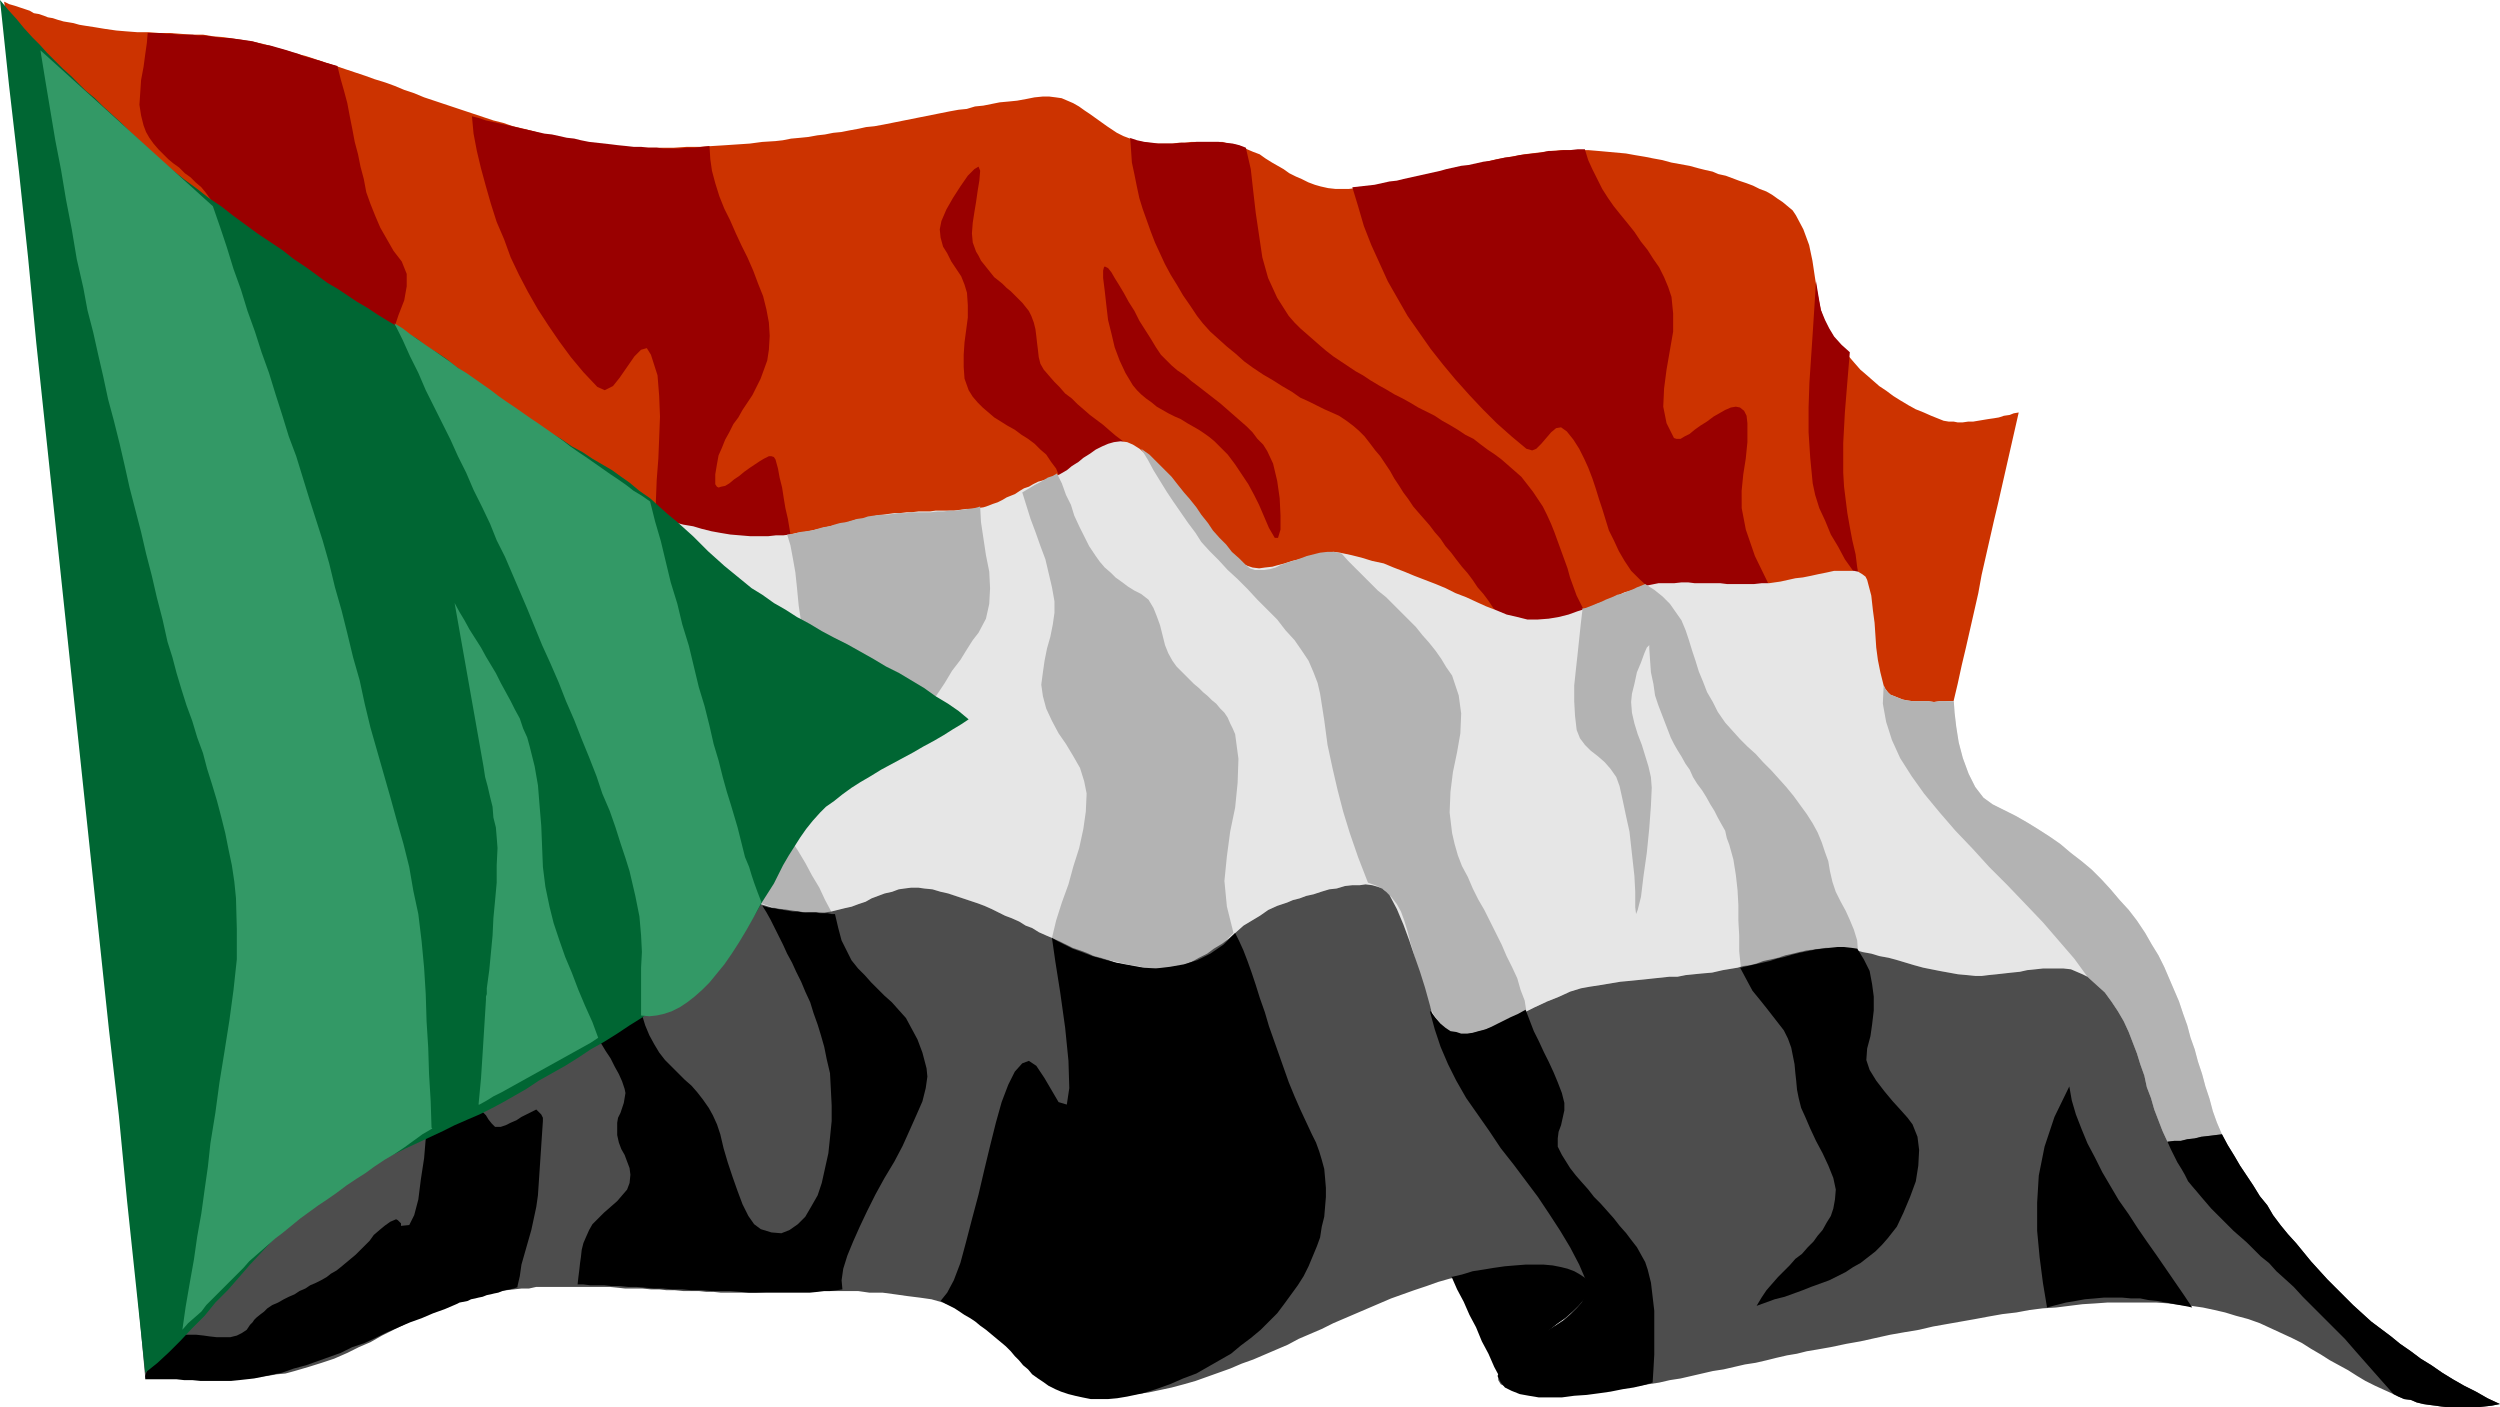
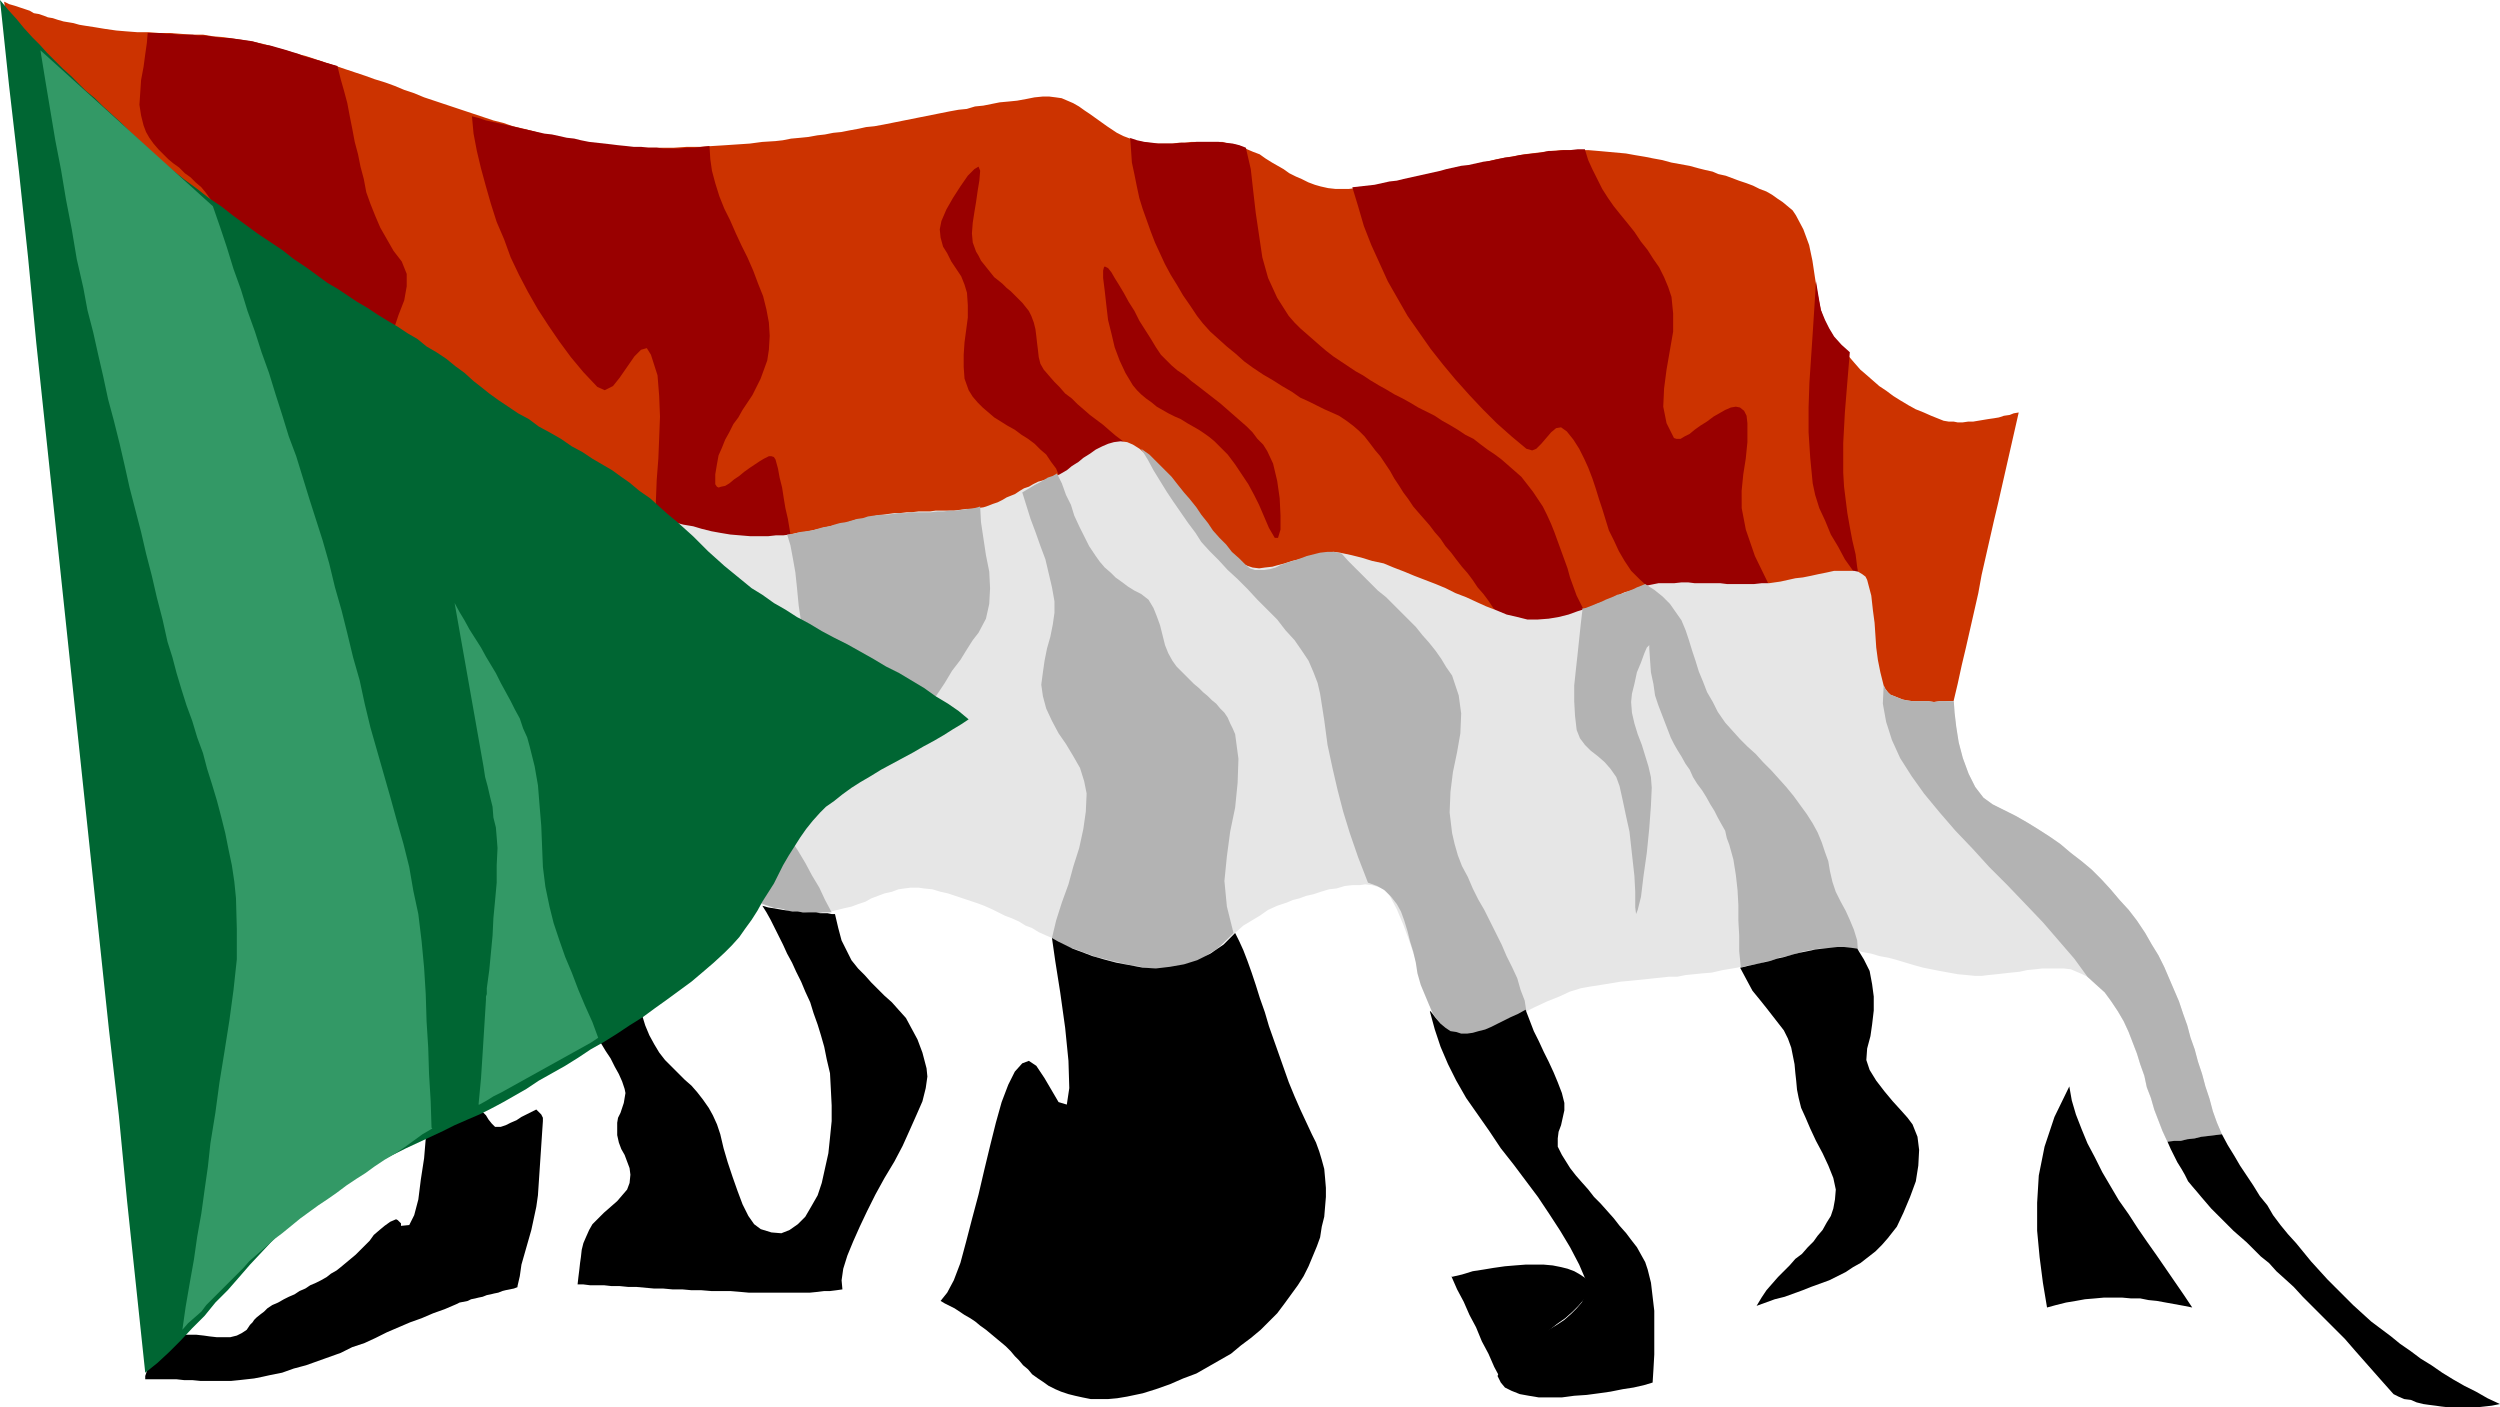
<svg xmlns="http://www.w3.org/2000/svg" xmlns:ns1="http://sodipodi.sourceforge.net/DTD/sodipodi-0.dtd" xmlns:ns2="http://www.inkscape.org/namespaces/inkscape" version="1.0" width="129.553mm" height="72.929mm" id="svg31" ns1:docname="Sudan 2.wmf">
  <ns1:namedview id="namedview31" pagecolor="#ffffff" bordercolor="#000000" borderopacity="0.25" ns2:showpageshadow="2" ns2:pageopacity="0.0" ns2:pagecheckerboard="0" ns2:deskcolor="#d1d1d1" ns2:document-units="mm" />
  <defs id="defs1">
    <pattern id="WMFhbasepattern" patternUnits="userSpaceOnUse" width="6" height="6" x="0" y="0" />
  </defs>
  <path style="fill:#cc3300;fill-opacity:1;fill-rule:evenodd;stroke:none" d="M 0.808,0.323 11.958,86.924 l 1.454,0.162 1.454,0.323 1.454,0.162 1.454,0.162 1.454,0.162 1.454,0.162 1.454,0.162 1.454,0.162 1.454,0.162 h 1.454 l 1.454,0.162 1.616,0.162 1.454,0.162 h 1.293 l 1.616,0.162 1.454,0.162 2.262,0.323 2.424,0.162 2.262,0.162 2.424,0.162 h 2.424 l 2.424,0.162 2.586,0.162 h 2.586 l 2.262,0.323 2.424,0.162 2.424,0.323 2.424,0.323 2.101,0.485 2.262,0.485 2.101,0.808 1.778,0.808 1.616,0.646 1.616,0.646 1.454,0.646 1.616,0.485 1.454,0.323 1.454,0.485 1.454,0.323 1.454,0.323 1.454,0.162 1.616,0.323 h 1.293 l 1.454,0.162 1.293,0.162 1.454,0.162 h 1.454 1.293 l 1.454,0.162 h 1.293 1.454 1.293 1.454 1.454 1.293 1.293 1.454 1.454 1.293 l 1.454,0.162 1.293,0.162 1.454,0.162 1.454,0.162 1.293,0.162 2.101,0.485 1.778,0.323 1.939,0.646 1.939,0.323 1.778,0.485 1.778,0.485 1.778,0.646 1.778,0.485 1.939,0.323 1.778,0.485 1.778,0.323 1.939,0.323 1.939,0.323 1.778,0.162 2.101,0.162 2.101,0.162 h 1.293 l 1.454,-0.323 h 1.454 l 1.293,-0.162 1.454,-0.323 1.454,-0.162 1.454,-0.323 1.454,-0.162 1.454,-0.485 1.454,-0.323 1.454,-0.323 1.293,-0.323 1.454,-0.323 1.454,-0.323 1.454,-0.162 1.293,-0.323 1.131,-0.162 1.131,-0.162 1.293,-0.162 h 1.131 l 1.131,-0.162 h 1.131 l 1.131,-0.162 1.131,-0.162 h 1.293 1.131 1.293 l 1.131,-0.162 h 1.131 1.131 l 1.293,-0.162 h 1.131 l 1.131,-0.162 1.131,-0.323 0.808,-0.162 0.97,-0.323 0.97,-0.323 0.808,-0.485 0.97,-0.485 0.808,-0.323 0.808,-0.485 0.808,-0.646 0.97,-0.323 0.808,-0.485 1.131,-0.323 0.808,-0.485 1.131,-0.323 1.131,-0.323 1.131,-0.485 0.97,-0.485 1.293,-0.646 0.97,-0.808 1.131,-0.808 1.131,-0.808 1.131,-0.808 1.131,-0.969 1.293,-0.485 1.293,-0.485 1.131,-0.323 1.131,-0.162 1.293,0.162 1.293,0.485 1.293,0.646 1.293,1.131 1.293,1.616 1.293,1.454 1.293,1.293 1.131,1.293 1.131,1.293 0.97,1.293 1.131,1.293 0.97,1.131 0.97,1.293 0.97,1.131 0.97,1.293 0.97,1.131 1.131,1.293 1.131,1.293 1.293,1.293 1.131,1.293 0.808,0.808 1.131,0.485 1.131,0.323 h 1.131 1.293 l 1.293,-0.162 1.293,-0.323 1.293,-0.323 1.454,-0.485 1.454,-0.323 1.293,-0.485 1.454,-0.323 1.293,-0.323 1.293,-0.162 1.293,-0.162 1.293,0.162 2.262,0.485 1.939,0.485 2.101,0.646 2.101,0.485 2.101,0.808 2.101,0.646 1.939,0.808 2.101,0.808 2.101,0.969 1.939,0.808 1.939,0.969 1.939,0.808 2.101,0.969 1.939,0.808 1.939,0.808 2.101,0.646 2.101,0.646 2.101,0.323 h 1.939 l 1.939,-0.162 1.939,-0.323 2.101,-0.485 1.778,-0.485 1.939,-0.646 1.778,-0.808 1.778,-0.646 1.939,-0.808 1.616,-0.808 1.778,-0.646 1.778,-0.485 1.616,-0.323 1.616,-0.323 h 1.616 l 1.454,-0.162 h 1.454 1.293 1.293 1.293 l 1.131,0.162 h 1.293 1.293 l 1.131,0.162 h 1.293 1.293 1.293 1.454 l 1.454,-0.162 h 1.616 l 1.131,-0.162 1.131,-0.162 1.454,-0.323 1.454,-0.323 1.454,-0.323 1.616,-0.323 1.454,-0.323 1.454,-0.323 1.616,-0.162 1.293,-0.162 h 1.293 l 1.131,0.162 0.97,0.162 0.808,0.323 0.646,0.646 0.323,0.646 0.646,3.07 0.485,2.747 0.162,2.585 0.162,2.424 0.323,2.424 0.162,2.262 0.485,2.424 0.646,2.747 0.485,0.646 0.485,0.485 0.485,0.485 0.808,0.323 0.808,0.162 0.808,0.162 h 1.131 l 0.97,0.162 h 1.131 l 1.131,-0.162 h 1.131 l 1.131,-0.162 h 1.131 0.97 l 1.131,-0.162 h 0.808 l 0.808,-3.393 0.808,-3.716 0.808,-3.393 0.808,-3.555 0.808,-3.555 0.808,-3.555 0.646,-3.555 0.808,-3.555 0.808,-3.555 0.808,-3.555 0.808,-3.393 0.808,-3.555 0.808,-3.555 0.808,-3.555 0.808,-3.555 0.808,-3.555 -0.97,0.162 -0.808,0.323 -1.131,0.162 -0.97,0.323 -0.97,0.162 -1.131,0.162 -0.97,0.162 -0.97,0.162 -0.97,0.162 h -0.97 l -1.131,0.162 h -0.97 l -0.808,-0.162 h -0.97 l -0.97,-0.162 -0.808,-0.323 -1.616,-0.646 -1.454,-0.646 -1.616,-0.646 -1.454,-0.808 -1.616,-0.969 -1.293,-0.808 -1.293,-0.969 -1.454,-0.969 -1.293,-1.131 -1.293,-1.131 -1.131,-0.969 -1.131,-1.293 -0.97,-1.131 -1.131,-1.293 -0.97,-1.293 -0.97,-1.293 -1.616,-2.585 -0.97,-2.908 -0.646,-3.231 -0.485,-3.07 -0.485,-3.231 -0.646,-3.07 -1.131,-3.07 -1.454,-2.747 -0.646,-0.969 -0.97,-0.808 -0.97,-0.808 -0.97,-0.646 -1.131,-0.808 -1.131,-0.646 -1.293,-0.485 -1.293,-0.646 -1.293,-0.485 -1.454,-0.485 -1.293,-0.485 -1.293,-0.485 -1.454,-0.323 -1.131,-0.485 -1.454,-0.323 -1.293,-0.323 -1.778,-0.485 -1.778,-0.323 -1.778,-0.323 -1.778,-0.485 -1.778,-0.323 -1.616,-0.323 -1.939,-0.323 -1.778,-0.323 -1.778,-0.162 -1.778,-0.162 -1.778,-0.162 -1.939,-0.162 h -1.778 -1.939 -1.778 l -1.939,0.162 -2.586,0.323 -2.586,0.323 -2.747,0.485 -2.747,0.485 -2.586,0.646 -2.586,0.646 -2.747,0.485 -2.424,0.808 -2.747,0.646 -2.586,0.646 -2.747,0.485 -2.586,0.485 -2.586,0.485 -2.747,0.162 -2.586,0.323 h -2.586 l -1.454,-0.162 -1.454,-0.323 -1.131,-0.323 -1.293,-0.485 -1.293,-0.646 -1.131,-0.485 -1.293,-0.646 -1.131,-0.808 -1.131,-0.646 -1.131,-0.646 -1.293,-0.808 -1.131,-0.808 -1.293,-0.485 -1.131,-0.485 -1.293,-0.646 -1.293,-0.323 -1.131,-0.162 -1.131,-0.323 h -1.293 -1.293 -1.131 -1.293 -1.131 l -1.293,0.162 h -1.131 l -1.293,0.162 h -1.131 -1.293 -1.131 l -1.131,-0.162 -1.131,-0.162 -1.293,-0.162 -1.131,-0.485 -1.293,-0.485 -1.293,-0.646 -0.97,-0.646 -0.97,-0.646 -1.131,-0.808 -1.131,-0.808 -1.131,-0.808 -0.97,-0.646 -1.131,-0.808 -1.131,-0.646 -1.131,-0.485 -1.131,-0.485 -1.131,-0.162 -1.293,-0.162 h -1.293 l -1.616,0.162 -1.616,0.323 -1.778,0.323 -1.616,0.162 -1.778,0.162 -1.616,0.323 -1.616,0.323 -1.616,0.162 -1.616,0.485 -1.616,0.162 -1.778,0.323 -1.616,0.323 -1.616,0.323 -1.616,0.323 -1.616,0.323 -1.616,0.323 -1.616,0.323 -1.616,0.323 -1.616,0.323 -1.778,0.323 -1.616,0.162 -1.454,0.323 -1.778,0.323 -1.616,0.323 -1.616,0.162 -1.616,0.323 -1.454,0.162 -1.778,0.323 -1.616,0.162 -1.778,0.162 -1.616,0.323 -1.454,0.162 -2.586,0.162 -2.424,0.323 -2.424,0.162 -2.424,0.162 -2.586,0.162 -2.424,0.162 h -2.586 l -2.424,0.162 h -2.586 -2.424 -2.424 l -2.424,-0.162 -2.424,-0.162 -2.424,-0.323 -2.424,-0.323 -2.262,-0.323 -1.939,-0.485 -2.101,-0.323 -2.101,-0.485 -1.939,-0.646 -1.939,-0.485 -2.101,-0.485 L 98.576,24.074 96.637,23.589 94.697,22.943 92.758,22.297 90.819,21.65 88.88,21.004 86.941,20.358 85.002,19.711 83.062,19.065 81.123,18.257 79.184,17.611 77.245,16.803 75.467,16.157 73.366,15.511 71.589,14.864 69.65,14.218 67.71,13.572 65.771,12.926 63.832,12.279 61.893,11.633 59.954,10.987 58.014,10.502 55.914,9.856 53.974,9.371 52.035,8.725 49.934,8.24 47.995,7.917 45.894,7.594 43.794,7.271 41.693,7.109 39.754,6.786 H 37.491 L 35.39,6.624 33.29,6.463 H 31.189 L 29.088,6.301 H 26.826 L 24.725,6.14 22.786,5.978 20.523,5.655 18.584,5.332 16.483,5.009 15.514,4.847 14.382,4.524 13.413,4.362 12.443,4.201 11.312,3.878 10.342,3.555 9.373,3.393 8.565,3.07 7.595,2.747 6.626,2.585 5.818,2.1 4.848,1.777 3.878,1.454 2.909,1.131 1.778,0.808 0.808,0.323 Z" id="path1" />
  <path style="fill:#990000;fill-opacity:1;fill-rule:evenodd;stroke:none" d="m 28.926,6.463 h 1.293 1.293 l 1.131,0.162 h 1.131 l 1.293,0.162 h 1.131 1.454 l 1.131,0.162 h 1.293 l 1.131,0.162 1.131,0.162 1.131,0.162 h 1.293 l 1.293,0.162 1.131,0.162 1.131,0.162 1.131,0.162 1.131,0.323 1.131,0.323 1.131,0.162 1.131,0.323 1.131,0.323 1.131,0.323 0.97,0.323 1.131,0.323 1.131,0.485 1.131,0.323 1.131,0.323 1.131,0.323 0.97,0.323 1.131,0.323 1.131,0.323 0.646,2.585 0.646,2.262 0.646,2.424 0.485,2.585 0.485,2.424 0.485,2.585 0.646,2.424 0.485,2.424 0.646,2.424 0.485,2.585 0.808,2.262 0.97,2.424 0.97,2.262 1.293,2.262 1.293,2.262 1.616,2.1 0.97,2.424 v 2.424 l -0.485,2.747 -1.131,2.908 -0.97,2.908 -0.808,2.908 -0.162,2.747 0.97,2.262 0.808,1.454 0.97,1.454 1.131,1.616 0.808,1.454 0.808,1.293 0.808,1.454 0.808,1.616 0.646,1.454 0.808,1.616 0.485,1.777 0.646,1.454 0.646,1.777 0.323,1.777 0.485,1.939 0.485,1.777 0.323,2.1 -1.616,-0.162 -1.454,-0.323 -1.454,-0.323 -1.616,-0.485 -1.454,-0.323 -1.616,-0.485 -1.454,-0.485 -1.616,-0.485 -1.454,-0.646 -1.616,-0.485 -1.454,-0.485 -1.616,-0.646 -1.454,-0.485 -1.616,-0.323 -1.454,-0.485 -1.454,-0.323 -0.808,-3.231 -0.808,-3.555 -0.97,-3.555 -0.808,-3.393 -0.808,-3.555 -0.808,-3.393 -0.808,-3.555 -0.646,-3.393 -0.808,-1.616 -1.131,-0.323 -1.293,0.646 -1.616,1.131 -1.616,0.969 -1.293,0.808 h -1.131 l -0.646,-1.293 -0.485,-2.585 -0.323,-2.747 -0.485,-2.908 -0.323,-3.07 -0.485,-3.07 -0.808,-3.07 -0.808,-2.908 -1.293,-2.747 -0.808,-1.293 -0.808,-1.131 -0.808,-1.131 -0.808,-0.969 -1.131,-0.969 -0.97,-0.969 -1.131,-0.808 -1.131,-1.131 -1.131,-0.808 -0.97,-0.808 -0.97,-0.969 -0.97,-0.969 -0.97,-1.131 -0.808,-1.131 -0.646,-1.131 -0.485,-1.293 -0.485,-1.939 -0.323,-2.1 0.162,-2.424 0.162,-2.424 0.485,-2.585 0.323,-2.424 0.323,-2.262 z" id="path2" />
  <path style="fill:#990000;fill-opacity:1;fill-rule:evenodd;stroke:none" d="m 92.435,22.781 1.293,0.323 1.454,0.485 1.454,0.323 1.454,0.323 1.454,0.323 1.454,0.323 1.293,0.323 1.454,0.323 1.454,0.323 1.454,0.323 1.454,0.162 1.454,0.323 1.454,0.323 1.454,0.162 1.293,0.323 1.616,0.323 1.454,0.162 1.454,0.162 1.454,0.162 1.293,0.162 1.616,0.162 1.454,0.162 h 1.454 l 1.454,0.162 h 1.616 l 1.293,0.162 h 1.454 1.616 l 1.616,-0.162 h 1.454 l 1.454,-0.162 1.454,-0.162 0.162,2.585 0.323,2.262 0.646,2.424 0.808,2.585 0.97,2.424 1.131,2.262 1.131,2.585 1.131,2.424 1.131,2.262 1.131,2.585 0.97,2.585 0.97,2.424 0.646,2.585 0.485,2.585 0.162,2.585 -0.162,2.747 -0.323,2.1 -0.646,1.777 -0.646,1.777 -0.808,1.616 -0.808,1.616 -0.97,1.454 -0.97,1.454 -0.808,1.454 -0.97,1.293 -0.808,1.616 -0.808,1.454 -0.646,1.616 -0.646,1.454 -0.323,1.777 -0.323,1.939 v 1.939 l 0.323,0.485 0.323,0.162 0.485,-0.162 0.808,-0.162 0.808,-0.485 0.97,-0.808 0.97,-0.646 0.97,-0.808 1.131,-0.808 0.97,-0.646 0.97,-0.646 0.808,-0.485 0.97,-0.485 h 0.485 l 0.485,0.162 0.323,0.485 0.485,1.777 0.323,1.777 0.485,1.939 0.323,2.1 0.323,1.939 0.485,2.1 0.323,1.939 0.323,1.939 -1.616,0.323 h -1.454 l -1.616,0.323 h -1.778 -1.616 -1.616 -1.778 l -1.778,-0.323 -1.616,-0.162 -1.778,-0.162 -1.616,-0.485 -1.616,-0.162 -1.616,-0.646 -1.778,-0.485 -1.616,-0.646 -1.454,-0.646 -0.162,-4.201 0.162,-4.201 0.323,-4.201 0.162,-4.039 0.162,-4.201 -0.162,-4.039 -0.323,-4.039 -1.293,-4.039 -0.808,-1.293 -1.131,0.323 -1.293,1.293 -1.454,2.1 -1.454,2.1 -1.293,1.616 -1.616,0.808 -1.454,-0.646 -2.747,-2.908 -2.424,-2.908 -2.262,-3.07 -2.101,-3.07 -2.101,-3.231 -1.939,-3.393 -1.778,-3.393 -1.616,-3.393 -1.293,-3.555 -1.454,-3.393 -1.131,-3.555 -0.97,-3.393 -0.97,-3.555 -0.808,-3.393 -0.646,-3.393 z" id="path3" />
  <path style="fill:#990000;fill-opacity:1;fill-rule:evenodd;stroke:none" d="m 207.494,93.387 -0.646,-1.616 -0.97,-1.293 -0.97,-1.454 -1.131,-0.969 -1.131,-1.131 -1.293,-0.969 -1.293,-0.808 -1.293,-0.969 -1.454,-0.808 -1.293,-0.808 -1.293,-0.808 -1.131,-0.969 -1.131,-0.969 -0.97,-0.969 -0.97,-1.131 -0.808,-1.293 -0.808,-2.262 -0.162,-2.262 v -2.424 l 0.162,-2.424 0.323,-2.424 0.323,-2.424 v -2.424 l -0.162,-2.424 -0.485,-1.616 -0.646,-1.616 -0.97,-1.454 -0.97,-1.454 -0.808,-1.616 -0.808,-1.293 -0.485,-1.777 -0.162,-1.616 0.323,-1.616 0.97,-2.262 1.293,-2.262 1.454,-2.262 1.454,-2.1 1.293,-1.293 0.808,-0.485 0.323,0.808 -0.162,1.939 -0.323,1.939 -0.323,2.262 -0.323,1.939 -0.323,2.1 -0.162,2.1 0.162,1.777 0.646,1.777 0.485,0.808 0.485,0.969 0.646,0.808 0.646,0.808 0.646,0.808 0.646,0.808 0.808,0.646 0.808,0.646 0.808,0.808 0.808,0.646 0.808,0.808 0.646,0.646 0.808,0.808 0.646,0.808 0.646,0.808 0.485,0.969 0.485,1.293 0.323,1.293 0.162,1.293 0.162,1.454 0.162,1.293 0.162,1.454 0.323,1.293 0.646,1.131 0.97,1.131 1.131,1.293 0.97,0.969 1.131,1.293 1.293,0.969 1.131,1.131 1.131,0.969 1.293,1.131 1.293,0.969 1.293,0.969 1.293,1.131 1.131,0.969 1.293,0.969 1.293,1.131 1.131,1.131 1.131,0.969 -1.131,-0.808 -1.131,-0.485 -0.97,-0.485 -0.97,-0.162 h -1.131 l -0.808,0.162 -0.97,0.323 -0.808,0.323 -0.97,0.485 -0.97,0.485 -0.97,0.646 -0.97,0.646 -0.97,0.646 -0.97,0.808 -0.97,0.646 z" id="path4" />
  <path style="fill:#990000;fill-opacity:1;fill-rule:evenodd;stroke:none" d="m 216.059,54.449 0.323,2.585 0.323,2.908 0.323,2.747 0.646,2.585 0.646,2.747 0.97,2.585 1.131,2.424 1.454,2.424 0.808,0.969 0.808,0.808 0.97,0.808 1.131,0.808 0.97,0.808 1.131,0.646 1.131,0.646 1.293,0.646 1.131,0.485 1.293,0.808 1.131,0.646 1.131,0.646 0.97,0.646 1.131,0.808 0.97,0.808 0.97,0.969 1.616,1.616 1.454,1.939 1.293,1.939 1.293,1.939 1.131,2.1 0.97,1.939 0.97,2.262 0.97,2.262 1.131,1.939 h 0.646 l 0.485,-1.616 v -2.747 l -0.162,-3.393 -0.485,-3.393 -0.808,-3.393 -1.131,-2.424 -0.808,-1.293 -1.131,-1.131 -0.97,-1.293 -1.131,-1.131 -1.293,-1.131 -1.293,-1.131 -1.293,-1.131 -1.293,-1.131 -1.454,-1.131 -1.454,-1.131 -1.454,-1.131 -1.293,-0.969 -1.293,-1.131 -1.454,-0.969 -1.131,-0.969 -1.131,-1.131 -0.97,-0.969 -0.97,-1.454 -0.97,-1.616 -1.131,-1.777 -1.131,-1.777 -0.97,-1.939 -1.131,-1.777 -0.97,-1.777 -0.97,-1.616 -0.808,-1.293 -0.646,-1.131 -0.646,-0.808 -0.646,-0.323 -0.162,0.162 -0.162,0.646 v 1.454 z" id="path5" />
  <path style="fill:#990000;fill-opacity:1;fill-rule:evenodd;stroke:none" d="m 221.23,26.982 1.454,0.485 1.454,0.323 1.454,0.162 1.293,0.162 h 1.454 1.454 l 1.616,-0.162 h 1.454 l 1.454,-0.162 h 1.454 1.454 1.454 l 1.293,0.162 1.454,0.162 1.293,0.323 1.293,0.485 0.97,4.201 0.485,4.362 0.485,4.201 0.646,4.362 0.646,4.362 1.131,4.039 1.778,3.878 2.262,3.555 1.131,1.293 1.131,1.131 1.293,1.131 1.293,1.131 1.293,1.131 1.131,0.969 1.454,1.131 1.454,0.969 1.454,0.969 1.454,0.969 1.454,0.808 1.454,0.969 1.616,0.969 1.454,0.808 1.616,0.969 1.616,0.808 1.454,0.808 1.616,0.969 1.616,0.808 1.616,0.808 1.454,0.969 1.454,0.808 1.616,0.969 1.454,0.969 1.616,0.808 1.454,1.131 1.293,0.969 1.454,0.969 1.293,0.969 1.293,1.131 1.293,1.131 1.293,1.131 1.131,1.454 1.131,1.454 0.97,1.454 0.97,1.454 0.808,1.616 0.808,1.777 0.646,1.616 0.646,1.777 0.646,1.777 0.646,1.777 0.646,1.777 0.485,1.777 0.646,1.777 0.646,1.777 0.808,1.616 0.808,1.616 -0.808,0.646 -0.97,0.323 -0.808,0.485 -0.97,0.162 -0.97,0.323 -0.97,0.162 -1.131,0.162 h -1.131 l -0.97,0.162 h -1.131 l -1.131,-0.162 h -0.97 -0.97 l -0.97,-0.162 -0.97,-0.162 -0.808,-0.162 -1.131,-1.293 -1.131,-1.293 -0.97,-1.454 -0.97,-1.293 -1.131,-1.293 -0.97,-1.454 -0.97,-1.293 -1.131,-1.293 -1.131,-1.454 -0.97,-1.293 -1.131,-1.293 -0.97,-1.454 -1.131,-1.293 -0.97,-1.293 -1.131,-1.293 -1.131,-1.293 -0.97,-1.131 -0.97,-1.454 -0.97,-1.293 -0.808,-1.293 -0.97,-1.454 -0.808,-1.454 -0.97,-1.454 -0.97,-1.454 -0.97,-1.131 -0.97,-1.293 -1.131,-1.454 -1.131,-1.131 -1.131,-0.969 -1.293,-0.969 -1.454,-0.969 -1.454,-0.646 -1.454,-0.646 -1.293,-0.646 -1.616,-0.808 -1.778,-0.808 -1.616,-1.131 -1.939,-1.131 -1.778,-1.131 -1.939,-1.131 -1.939,-1.293 -1.778,-1.293 -1.616,-1.454 -1.778,-1.454 -1.616,-1.454 -1.616,-1.454 -1.454,-1.616 -1.131,-1.454 -1.293,-1.939 -1.454,-2.1 -1.131,-1.939 -1.293,-2.1 -1.131,-2.1 -0.97,-2.1 -0.97,-2.1 -0.808,-2.1 -0.808,-2.262 -0.808,-2.262 -0.646,-2.1 -0.485,-2.262 -0.485,-2.424 -0.485,-2.262 -0.162,-2.424 -0.162,-2.262 v 0 z" id="path6" />
  <path style="fill:#990000;fill-opacity:1;fill-rule:evenodd;stroke:none" d="m 264.862,36.676 1.454,-0.162 1.454,-0.162 1.454,-0.162 1.454,-0.323 1.454,-0.323 1.454,-0.162 1.293,-0.323 1.454,-0.323 1.454,-0.323 1.454,-0.323 1.454,-0.323 1.454,-0.323 1.131,-0.323 1.454,-0.323 1.454,-0.323 1.454,-0.162 1.454,-0.323 1.454,-0.323 1.293,-0.162 1.454,-0.323 1.454,-0.323 1.454,-0.162 1.454,-0.323 1.293,-0.162 1.454,-0.162 1.454,-0.162 1.454,-0.323 h 1.454 l 1.454,-0.162 h 1.293 l 1.454,-0.162 h 1.454 l 0.646,2.1 0.808,1.777 0.97,1.939 0.97,1.939 1.131,1.777 1.131,1.616 1.293,1.616 1.454,1.777 1.293,1.616 1.293,1.939 1.293,1.616 1.131,1.777 1.131,1.616 0.97,1.939 0.808,1.939 0.646,1.939 0.323,3.231 v 3.555 l -0.646,3.716 -0.646,3.716 -0.485,3.716 -0.162,3.555 0.646,3.231 1.454,2.908 0.485,0.162 h 0.808 l 0.808,-0.485 0.97,-0.485 0.97,-0.808 1.131,-0.808 1.293,-0.808 1.293,-0.969 1.131,-0.646 1.131,-0.646 1.131,-0.485 0.97,-0.162 0.808,0.162 0.808,0.646 0.485,0.969 0.162,1.454 v 3.716 l -0.323,3.231 -0.485,3.07 -0.323,3.231 V 99.527 l 0.808,4.201 1.778,5.17 3.07,6.301 h -1.454 -1.616 -1.454 -1.616 -1.293 -1.454 -1.616 -1.454 -1.454 -1.616 -1.454 -1.454 -1.454 -1.454 -1.616 -1.293 l -1.939,-1.777 -1.616,-1.616 -1.293,-1.939 -1.131,-1.939 -0.97,-2.1 -0.97,-1.939 -0.646,-2.1 -0.646,-2.1 -0.646,-1.939 -0.646,-2.1 -0.646,-1.939 -0.808,-2.1 -0.808,-1.777 -0.97,-1.939 -1.131,-1.777 -1.293,-1.616 -1.131,-0.808 -0.97,0.162 -0.97,0.808 -0.97,1.131 -0.97,1.131 -0.97,0.969 -0.808,0.323 -1.131,-0.323 -2.909,-2.424 -2.909,-2.585 -2.747,-2.747 -2.586,-2.747 -2.747,-3.07 -2.424,-2.908 -2.424,-3.07 -2.262,-3.231 -2.262,-3.231 -1.939,-3.393 -1.939,-3.393 -1.616,-3.555 -1.616,-3.555 -1.454,-3.716 -1.131,-3.878 -1.131,-3.716 z" id="path7" />
  <path style="fill:#990000;fill-opacity:1;fill-rule:evenodd;stroke:none" d="m 362.307,68.99 -0.485,5.816 -0.485,5.978 -0.323,5.978 v 5.816 l 0.162,2.747 0.323,2.585 0.323,2.585 0.485,2.747 0.485,2.585 0.646,2.747 0.323,2.585 0.485,2.585 -1.293,-1.939 -1.616,-2.262 -1.293,-2.424 -1.454,-2.424 -1.131,-2.747 -1.131,-2.424 -0.808,-2.585 -0.485,-2.262 -0.485,-5.009 -0.323,-5.009 v -4.847 l 0.162,-4.847 0.323,-4.847 0.323,-4.847 0.323,-5.009 0.323,-5.17 0.323,1.939 0.323,1.939 0.323,1.777 0.808,1.939 0.808,1.616 0.97,1.616 1.454,1.616 z" id="path8" />
  <path style="fill:#e6e6e6;fill-opacity:1;fill-rule:evenodd;stroke:none" d="m 382.668,137.334 h -0.808 -1.131 -0.808 l -1.131,0.162 -1.131,-0.162 h -0.97 -1.131 -0.97 l -1.131,-0.162 -0.808,-0.162 -0.808,-0.323 -0.808,-0.323 -0.808,-0.323 -0.485,-0.485 -0.485,-0.646 -0.323,-0.646 -0.646,-2.585 -0.485,-2.424 -0.323,-2.424 -0.162,-2.424 -0.162,-2.424 -0.323,-2.424 -0.323,-2.908 -0.808,-3.07 -0.323,-0.646 -0.646,-0.485 -0.808,-0.485 -0.808,-0.162 h -1.293 -1.293 -1.293 l -1.454,0.323 -1.616,0.323 -1.454,0.323 -1.616,0.323 -1.454,0.162 -1.454,0.323 -1.454,0.323 -1.131,0.162 -1.131,0.162 h -1.454 l -1.454,0.162 h -1.454 -1.454 -1.293 -1.131 l -1.293,-0.162 h -1.293 -1.293 -1.131 -1.293 l -1.293,-0.162 h -1.293 l -1.454,0.162 h -1.454 -1.616 l -1.616,0.323 -1.616,0.323 -1.616,0.646 -1.778,0.485 -1.778,0.808 -1.778,0.808 -1.778,0.646 -1.778,0.808 -2.101,0.646 -1.778,0.646 -1.939,0.485 -1.939,0.323 -2.101,0.162 h -2.101 l -1.939,-0.485 -2.101,-0.485 -1.939,-0.808 -2.101,-0.808 -1.778,-0.808 -2.101,-0.969 -2.101,-0.808 -1.939,-0.969 -1.939,-0.808 -2.101,-0.808 -2.101,-0.808 -1.939,-0.808 -2.101,-0.808 -1.939,-0.808 -2.262,-0.485 -2.101,-0.646 -1.939,-0.485 -2.262,-0.485 -1.293,-0.162 -1.131,0.162 -1.454,0.162 -1.293,0.323 -1.293,0.323 -1.454,0.485 -1.454,0.323 -1.454,0.485 -1.293,0.323 -1.131,0.323 -1.454,0.162 -1.131,0.162 -1.293,-0.162 -0.97,-0.323 -1.131,-0.485 -0.808,-0.808 -1.293,-1.293 -1.131,-1.293 -1.131,-1.293 -1.131,-1.131 -0.97,-1.293 -1.131,-1.293 -0.97,-1.131 -0.97,-1.293 -0.97,-1.131 -0.97,-1.293 -1.131,-1.131 -1.131,-1.293 -1.131,-1.454 -1.131,-1.293 -1.293,-1.454 -1.454,-1.454 -1.293,-1.131 -1.293,-0.808 -1.131,-0.485 -1.293,-0.162 -1.293,0.162 -1.131,0.323 -1.131,0.485 -1.293,0.646 -1.131,0.808 -1.293,0.808 -0.97,0.808 -1.293,0.808 -0.97,0.808 -1.131,0.646 -1.131,0.646 -1.131,0.323 -1.131,0.323 -1.131,0.323 -0.97,0.485 -0.808,0.485 -0.97,0.323 -0.808,0.485 -0.97,0.646 -0.808,0.323 -0.808,0.323 -0.808,0.485 -0.97,0.485 -0.97,0.323 -0.808,0.323 -0.97,0.323 -1.131,0.162 -1.131,0.162 h -1.131 l -1.131,0.162 -1.293,0.162 h -1.131 -1.131 -1.293 l -1.131,0.162 h -1.131 -1.131 l -1.293,0.162 h -0.97 l -1.293,0.162 h -1.131 l -1.131,0.162 -1.131,0.162 -1.293,0.162 -1.293,0.323 -1.293,0.323 -1.454,0.162 -1.454,0.485 -1.293,0.323 -1.616,0.323 -1.454,0.323 -1.293,0.323 -1.454,0.323 -1.454,0.323 -1.454,0.162 -1.454,0.323 -1.293,0.162 h -1.454 l -1.454,0.162 h -1.293 -2.262 l -1.939,-0.162 -1.939,-0.162 -1.939,-0.323 -1.778,-0.323 -1.939,-0.485 -1.616,-0.485 -1.939,-0.323 -1.778,-0.485 -1.778,-0.485 -1.778,-0.646 -1.778,-0.323 -1.939,-0.485 -1.939,-0.485 -1.778,-0.485 -2.101,-0.323 -1.454,-0.323 -1.454,-0.162 -1.293,-0.162 -1.454,-0.162 h -1.454 l -1.293,-0.162 h -1.293 -1.454 -1.454 -1.293 -1.293 -1.454 -1.293 -1.454 -1.454 L 96.637,97.911 H 95.344 94.051 L 92.597,97.749 H 91.142 L 89.688,97.588 88.395,97.426 86.941,97.103 85.486,96.942 84.032,96.78 82.416,96.457 80.962,95.972 79.507,95.487 78.053,95.003 76.437,94.356 74.821,93.872 73.366,93.064 71.427,92.256 69.326,91.61 67.226,90.964 64.963,90.479 62.701,90.156 60.277,89.833 57.853,89.671 55.267,89.348 H 52.843 l -2.424,-0.162 -2.424,-0.162 h -2.424 l -2.586,-0.162 h -2.262 l -2.262,-0.323 -2.262,-0.162 -1.616,-0.162 h -1.454 l -1.454,-0.162 -1.616,-0.162 H 28.603 26.987 25.533 L 23.917,87.732 h -1.454 -1.454 -1.616 l -1.454,-0.162 -1.454,-0.162 h -1.454 l -1.616,-0.323 -1.454,-0.162 8.08,90.479 1.939,0.162 1.939,0.162 1.939,0.162 h 1.939 l 2.101,0.162 1.939,0.162 1.939,0.162 1.939,0.162 2.101,0.162 1.939,0.162 1.939,0.162 2.101,0.162 1.939,0.162 2.101,0.162 h 1.939 l 2.101,0.162 1.939,0.162 h 2.101 l 1.939,0.323 h 1.939 2.101 l 2.101,0.162 h 1.939 2.101 1.939 2.101 1.778 2.101 1.939 2.101 l 1.939,-0.162 h 1.939 l 2.586,-0.323 2.586,-0.323 2.586,-0.485 2.747,-0.485 2.424,-0.646 2.747,-0.646 2.424,-0.646 2.586,-0.808 2.586,-0.646 2.586,-0.808 2.424,-0.646 2.586,-0.485 2.586,-0.646 2.586,-0.323 2.586,-0.323 h 2.586 2.262 l 2.262,0.323 2.262,0.323 2.262,0.323 2.101,0.485 2.101,0.646 2.101,0.646 2.101,0.646 2.262,0.646 2.101,0.646 2.101,0.485 2.101,0.646 2.262,0.323 2.101,0.323 2.262,0.323 h 2.424 1.293 l 1.293,-0.162 1.293,-0.323 1.293,-0.323 1.454,-0.323 1.293,-0.485 1.454,-0.485 1.131,-0.646 1.293,-0.485 1.293,-0.485 1.454,-0.323 1.293,-0.485 1.131,-0.162 1.293,-0.162 h 1.454 l 1.131,0.162 1.616,0.162 1.616,0.485 1.454,0.323 1.454,0.485 1.454,0.485 1.454,0.485 1.454,0.485 1.293,0.485 1.454,0.646 1.293,0.646 1.293,0.646 1.293,0.485 1.454,0.646 1.293,0.808 1.293,0.485 1.293,0.808 1.454,0.646 1.131,0.485 1.454,0.646 1.293,0.646 1.293,0.646 1.454,0.485 1.293,0.485 1.454,0.646 1.293,0.323 1.616,0.485 1.293,0.485 1.454,0.323 1.616,0.323 1.454,0.162 1.616,0.323 h 1.616 1.939 l 1.939,-0.162 1.616,-0.485 1.616,-0.646 1.454,-0.808 1.616,-0.808 1.293,-0.969 1.616,-0.969 1.454,-1.131 1.293,-1.131 1.454,-1.293 1.616,-0.969 1.616,-0.969 1.616,-1.131 1.778,-0.808 1.939,-0.646 1.131,-0.485 1.293,-0.323 1.293,-0.485 1.454,-0.323 1.454,-0.485 1.616,-0.485 1.454,-0.162 1.616,-0.485 1.454,-0.162 h 1.454 l 1.131,-0.162 1.293,0.162 1.131,0.323 0.808,0.323 0.808,0.646 0.646,0.646 1.454,2.747 1.293,3.07 1.131,3.07 0.97,2.908 1.131,3.231 0.97,3.07 0.808,2.908 0.808,2.908 0.808,1.616 0.97,1.293 1.293,0.485 1.616,0.162 1.778,-0.162 2.101,-0.485 2.101,-0.646 2.262,-0.808 2.262,-1.131 2.424,-1.131 2.262,-1.131 2.424,-1.131 2.424,-0.969 2.101,-0.969 2.101,-0.646 1.778,-0.323 2.101,-0.323 1.939,-0.323 1.939,-0.323 1.778,-0.162 1.616,-0.162 1.616,-0.162 1.454,-0.162 1.616,-0.162 1.454,-0.162 h 1.616 l 1.616,-0.323 1.616,-0.162 1.616,-0.162 1.939,-0.162 2.101,-0.485 1.939,-0.323 0.97,-0.162 1.131,-0.323 1.293,-0.162 1.293,-0.323 1.293,-0.485 1.454,-0.323 1.454,-0.323 1.454,-0.485 1.454,-0.323 1.293,-0.323 1.454,-0.323 1.293,-0.162 1.131,-0.162 1.293,-0.162 h 0.97 1.131 l 1.616,0.162 1.778,0.162 1.616,0.485 1.778,0.323 1.616,0.485 1.778,0.323 1.778,0.485 1.616,0.485 1.616,0.485 1.778,0.485 1.616,0.323 1.616,0.323 1.778,0.323 1.778,0.323 1.778,0.162 1.616,0.162 h 1.293 l 1.293,-0.162 1.616,-0.162 1.454,-0.162 1.454,-0.162 1.616,-0.162 1.454,-0.323 1.616,-0.162 1.454,-0.162 h 1.454 1.454 1.131 l 1.454,0.162 1.131,0.485 1.131,0.485 0.97,0.485 1.778,1.616 1.616,1.454 1.293,1.777 1.293,1.939 1.131,1.939 0.97,2.1 0.808,2.1 0.808,2.1 0.646,2.1 0.808,2.262 0.485,2.262 0.808,2.1 0.646,2.262 0.808,2.1 0.808,2.1 0.97,2.1 1.293,-0.162 h 1.293 l 1.293,-0.323 1.454,-0.162 1.293,-0.323 1.454,-0.162 1.293,-0.162 1.293,-0.162 -0.97,-2.262 -0.808,-2.262 -0.646,-2.424 -0.808,-2.424 -0.646,-2.424 -0.808,-2.424 -0.646,-2.424 -0.808,-2.262 -0.646,-2.424 -0.808,-2.262 -0.808,-2.424 -0.97,-2.262 -0.97,-2.262 -0.97,-2.262 -1.131,-2.262 -1.293,-2.1 -1.293,-2.262 -1.616,-2.424 -1.616,-2.1 -1.778,-1.939 -1.778,-2.1 -1.778,-1.939 -1.939,-1.939 -1.939,-1.616 -2.101,-1.616 -2.101,-1.777 -2.101,-1.454 -2.262,-1.454 -2.101,-1.293 -2.262,-1.293 -2.262,-1.131 -2.262,-1.131 -1.778,-1.293 -1.616,-2.1 -1.293,-2.585 -1.131,-3.07 -0.808,-3.07 -0.485,-3.07 -0.323,-2.747 z" id="path9" />
  <path style="fill:#b3b3b3;fill-opacity:1;fill-rule:evenodd;stroke:none" d="m 382.668,137.334 h -0.808 -1.131 -0.808 l -1.131,0.162 -1.131,-0.162 h -0.97 -1.131 -0.97 l -1.131,-0.162 -0.808,-0.162 -0.808,-0.323 -0.808,-0.323 -0.808,-0.323 -0.485,-0.485 -0.485,-0.646 -0.323,-0.646 -0.162,3.555 0.646,3.555 1.131,3.555 1.616,3.555 2.262,3.555 2.424,3.393 3.07,3.716 3.07,3.555 3.394,3.555 3.232,3.555 3.555,3.555 3.555,3.716 3.394,3.555 3.07,3.555 3.07,3.555 2.586,3.555 1.778,1.616 1.616,1.454 1.293,1.777 1.293,1.939 1.131,1.939 0.97,2.1 0.808,2.1 0.808,2.1 0.646,2.1 0.808,2.262 0.485,2.262 0.808,2.1 0.646,2.262 0.808,2.1 0.808,2.1 0.97,2.1 1.293,-0.162 h 1.293 l 1.293,-0.323 1.454,-0.162 1.293,-0.323 1.454,-0.162 1.293,-0.162 1.293,-0.162 -0.97,-2.262 -0.808,-2.262 -0.646,-2.424 -0.808,-2.424 -0.646,-2.424 -0.808,-2.424 -0.646,-2.424 -0.808,-2.262 -0.646,-2.424 -0.808,-2.262 -0.808,-2.424 -0.97,-2.262 -0.97,-2.262 -0.97,-2.262 -1.131,-2.262 -1.293,-2.1 -1.293,-2.262 -1.616,-2.424 -1.616,-2.1 -1.778,-1.939 -1.778,-2.1 -1.778,-1.939 -1.939,-1.939 -1.939,-1.616 -2.101,-1.616 -2.101,-1.777 -2.101,-1.454 -2.262,-1.454 -2.101,-1.293 -2.262,-1.293 -2.262,-1.131 -2.262,-1.131 -1.778,-1.293 -1.616,-2.1 -1.293,-2.585 -1.131,-3.07 -0.808,-3.07 -0.485,-3.07 -0.323,-2.747 z" id="path10" />
  <path style="fill:#ccca00;fill-opacity:1;fill-rule:evenodd;stroke:none" d="m 63.347,90.156 0.808,2.585 0.97,3.716 1.293,4.686 1.616,5.332 1.616,5.655 1.778,6.14 1.454,6.14 1.454,5.816 1.293,5.493 0.808,5.009 0.646,4.201 v 2.908 l -0.646,1.777 -1.131,0.485 -1.939,-1.293 -2.586,-3.231 -2.909,-2.424 -1.939,1.131 -1.131,4.039 -0.485,5.978 -0.162,7.271 -0.162,7.109 -0.323,6.463 -0.808,4.686 h -9.534 l 0.808,-5.816 0.646,-6.301 v -6.463 l -0.162,-6.786 -0.485,-6.624 -0.808,-6.786 -0.808,-6.624 -1.131,-6.463 -1.131,-6.463 -1.131,-5.816 -1.131,-5.816 -1.131,-5.17 -0.97,-4.686 -0.808,-4.362 -0.485,-3.555 -0.323,-2.908 h 1.293 l 1.293,-0.162 h 1.293 1.131 1.131 1.131 l 1.131,0.162 h 0.97 l 1.131,0.162 h 1.131 1.131 l 1.131,0.323 h 1.131 l 1.293,0.162 1.293,0.162 1.454,0.162 z" id="path11" />
  <path style="fill:#b3b3b3;fill-opacity:1;fill-rule:evenodd;stroke:none" d="m 128.957,101.142 0.323,3.231 0.162,3.393 0.323,3.393 0.808,2.908 0.808,1.616 0.97,1.616 0.97,1.616 1.131,1.454 1.131,1.454 1.293,1.454 1.131,1.454 1.131,1.454 1.293,1.616 0.97,1.454 0.97,1.454 0.97,1.616 0.808,1.616 0.485,1.616 0.323,1.777 0.323,1.939 0.162,2.585 0.485,2.747 0.485,2.424 0.808,2.585 1.131,2.585 0.97,2.262 1.293,2.424 1.293,2.424 1.454,2.424 1.293,2.424 1.616,2.424 1.454,2.424 1.293,2.424 1.454,2.424 1.131,2.424 1.293,2.424 h -0.97 -0.808 l -0.808,0.162 h -0.808 -0.808 l -0.97,-0.162 h -0.808 -0.97 l -0.808,-0.162 -0.97,-0.162 -0.808,-0.323 -0.808,-0.162 h -0.808 l -0.808,-0.323 -0.97,-0.323 -0.808,-0.323 -0.808,-2.1 -1.131,-2.262 -1.293,-2.1 -1.131,-2.1 -1.293,-2.1 -1.293,-2.1 -1.293,-2.1 -1.293,-2.1 -1.131,-2.1 -1.131,-2.1 -0.808,-2.1 -0.646,-2.262 -0.646,-2.262 -0.323,-2.1 -0.162,-2.262 0.162,-2.424 0.162,-2.262 -0.323,-2.1 -0.646,-1.777 -0.97,-1.939 -1.131,-1.777 -1.454,-1.616 -1.616,-1.454 -1.616,-1.616 -1.778,-1.454 -1.939,-1.454 -1.778,-1.454 -1.616,-1.454 -1.616,-1.616 -1.454,-1.616 -1.131,-1.777 -1.131,-1.777 -0.485,-1.939 -0.323,-2.1 v -2.1 l 0.162,-2.1 0.323,-2.1 0.323,-2.1 0.323,-2.262 0.162,-2.1 h 0.97 l 0.808,0.162 h 0.97 l 0.808,0.162 0.808,0.162 0.808,0.162 0.808,0.162 0.808,0.162 0.97,0.162 0.808,0.323 0.808,0.162 0.808,0.162 0.808,0.323 0.97,0.162 0.808,0.323 z" id="path12" />
  <path style="fill:#b3b3b3;fill-opacity:1;fill-rule:evenodd;stroke:none" d="m 207.009,92.741 0.97,1.939 0.808,2.262 0.97,1.939 0.646,2.1 0.97,2.1 0.97,1.939 0.97,1.939 1.293,1.939 0.808,1.131 0.97,1.131 1.131,0.969 0.97,0.969 1.131,0.808 1.293,0.969 1.293,0.808 1.293,0.646 1.454,1.131 0.97,1.616 0.646,1.616 0.646,1.777 0.485,1.939 0.485,1.939 0.646,1.616 0.808,1.454 0.808,1.131 0.808,0.808 0.808,0.808 0.97,0.969 0.808,0.808 0.97,0.808 0.808,0.808 0.97,0.808 0.808,0.808 0.808,0.646 0.808,0.969 0.808,0.808 0.646,0.969 0.485,1.131 0.485,0.969 0.485,1.131 0.646,4.847 -0.162,4.686 -0.485,4.847 -0.97,4.686 -0.646,4.847 -0.485,4.847 0.485,5.009 1.293,5.17 -0.808,0.808 -0.808,0.808 -0.808,0.808 -0.97,0.808 -0.808,0.485 -0.97,0.646 -0.97,0.646 -0.97,0.485 -0.97,0.485 -0.97,0.323 -0.97,0.323 -0.97,0.323 h -1.131 l -0.808,0.162 h -0.97 -0.97 l -1.293,-0.162 -1.454,-0.162 -1.293,-0.323 -1.293,-0.162 -1.454,-0.323 -1.293,-0.323 -1.454,-0.323 -1.131,-0.323 -1.454,-0.323 -1.293,-0.485 -1.293,-0.485 -1.293,-0.485 -1.131,-0.323 -1.293,-0.646 -1.131,-0.646 -1.131,-0.646 0.808,-3.393 1.131,-3.555 1.293,-3.555 0.97,-3.555 1.131,-3.555 0.808,-3.716 0.485,-3.393 0.162,-3.555 -0.485,-2.424 -0.808,-2.585 -1.293,-2.262 -1.454,-2.424 -1.454,-2.1 -1.293,-2.424 -1.131,-2.424 -0.646,-2.424 -0.323,-2.262 0.323,-2.424 0.323,-2.262 0.485,-2.424 0.646,-2.262 0.485,-2.424 0.323,-2.262 v -2.262 l -0.485,-2.747 -0.646,-2.747 -0.646,-2.747 -0.97,-2.585 -0.97,-2.747 -0.97,-2.585 -0.808,-2.585 -0.808,-2.585 0.808,-0.485 0.808,-0.485 0.808,-0.485 0.97,-0.485 0.808,-0.485 0.808,-0.485 0.97,-0.323 0.808,-0.485 z" id="path13" />
  <path style="fill:#b3b3b3;fill-opacity:1;fill-rule:evenodd;stroke:none" d="m 223.493,87.894 1.293,2.1 1.131,2.1 1.293,2.1 1.293,2.1 1.293,1.939 1.454,2.1 1.454,2.1 1.454,1.939 1.131,1.777 1.616,1.777 1.778,1.777 1.778,1.939 1.939,1.777 1.939,1.939 1.939,2.1 1.939,1.939 1.939,1.939 1.616,2.1 1.778,1.939 1.454,2.1 1.293,1.939 0.97,2.262 0.808,2.1 0.485,2.1 0.808,5.17 0.646,4.847 0.97,4.524 0.97,4.201 1.131,4.362 1.293,4.201 1.616,4.686 1.939,5.009 1.778,0.646 1.454,0.808 1.293,1.293 1.131,1.454 0.808,1.454 0.646,1.777 0.646,2.1 0.485,1.939 0.646,2.1 0.485,2.1 0.323,2.1 0.646,2.262 0.808,1.939 0.808,1.939 0.808,1.777 1.293,1.777 0.808,1.131 0.97,0.646 1.131,0.323 1.131,0.323 0.97,0.162 1.131,-0.162 1.131,-0.323 1.131,-0.323 1.131,-0.485 1.131,-0.485 1.131,-0.485 0.97,-0.646 1.131,-0.646 1.131,-0.485 0.97,-0.485 0.97,-0.323 -0.323,-2.1 -0.808,-2.1 -0.646,-2.262 -0.97,-2.1 -1.131,-2.262 -0.97,-2.262 -1.131,-2.262 -1.131,-2.262 -1.131,-2.262 -1.131,-1.939 -1.131,-2.262 -0.97,-2.262 -1.131,-2.1 -0.808,-2.1 -0.646,-2.262 -0.485,-2.1 -0.485,-4.039 0.162,-4.039 0.485,-3.878 0.808,-3.878 0.646,-3.716 0.162,-3.878 -0.485,-3.555 -1.293,-3.878 -1.131,-1.616 -0.97,-1.616 -1.131,-1.616 -1.293,-1.616 -1.293,-1.454 -1.293,-1.616 -1.454,-1.454 -1.454,-1.454 -1.454,-1.454 -1.454,-1.454 -1.616,-1.293 -1.454,-1.454 -1.454,-1.454 -1.454,-1.454 -1.454,-1.454 -1.293,-1.454 -1.454,-0.323 h -1.293 l -1.454,0.162 -1.293,0.323 -1.293,0.323 -1.293,0.485 -1.454,0.485 -1.131,0.323 -1.293,0.485 -0.97,0.485 -1.131,0.323 -1.131,0.162 h -0.97 -0.808 l -0.97,-0.323 -0.808,-0.646 -1.293,-1.293 -1.454,-1.293 -1.131,-1.454 -1.293,-1.293 -1.293,-1.454 -0.97,-1.454 -1.293,-1.616 -0.97,-1.454 -1.293,-1.616 -1.131,-1.293 -1.293,-1.616 -1.131,-1.454 -1.454,-1.454 -1.454,-1.454 -1.454,-1.454 z" id="path14" />
  <path style="fill:#b3b3b3;fill-opacity:1;fill-rule:evenodd;stroke:none" d="m 309.787,119.238 0.808,-0.162 0.808,-0.323 0.808,-0.323 0.808,-0.323 0.808,-0.323 0.646,-0.323 0.808,-0.323 0.808,-0.323 0.646,-0.323 0.808,-0.162 0.808,-0.323 0.808,-0.323 0.808,-0.323 0.646,-0.323 0.808,-0.323 0.808,-0.323 1.778,1.131 1.616,1.293 1.454,1.454 1.131,1.616 1.131,1.616 0.808,1.939 0.646,1.939 0.646,2.1 0.646,1.939 0.646,2.1 0.808,1.939 0.808,2.1 1.131,1.939 0.97,1.939 1.454,2.1 1.454,1.616 1.454,1.616 1.454,1.454 1.616,1.454 1.454,1.616 1.616,1.616 1.454,1.616 1.454,1.616 1.454,1.777 1.293,1.777 1.293,1.777 1.131,1.777 0.97,1.777 0.808,1.939 0.646,1.939 0.646,1.777 0.323,1.939 0.485,2.1 0.646,1.939 0.97,1.939 0.97,1.777 0.808,1.777 0.808,1.939 0.646,2.1 0.162,2.262 -0.97,-0.162 -1.131,-0.323 h -1.131 l -1.131,-0.162 h -1.131 -0.97 -1.131 l -1.131,0.162 -0.808,0.162 -0.808,0.162 -0.808,0.162 -0.808,0.323 -0.808,0.162 -0.97,0.323 -0.808,0.162 -0.97,0.162 -0.808,0.323 -0.97,0.323 -0.97,0.162 -0.808,0.323 -1.131,0.162 -0.808,0.162 -0.97,0.162 -0.97,0.323 -0.323,-3.231 v -3.07 l -0.162,-2.908 v -3.07 l -0.162,-2.908 -0.323,-2.908 -0.485,-3.07 -0.808,-2.908 -0.485,-1.293 -0.323,-1.454 -0.646,-1.131 -0.808,-1.454 -0.646,-1.293 -0.808,-1.293 -0.808,-1.454 -0.808,-1.293 -0.97,-1.293 -0.808,-1.293 -0.646,-1.454 -0.808,-1.131 -0.808,-1.454 -0.808,-1.293 -0.646,-1.131 -0.646,-1.293 -0.808,-2.1 -0.808,-2.1 -0.808,-2.1 -0.646,-1.939 -0.323,-2.262 -0.485,-2.262 -0.162,-2.262 -0.162,-2.424 v -0.646 l -0.485,0.485 -0.485,1.131 -0.646,1.777 -0.808,1.939 -0.485,2.262 -0.485,1.939 -0.162,1.616 0.162,2.1 0.485,2.1 0.646,2.1 0.808,2.1 0.646,2.1 0.646,2.1 0.485,2.1 0.162,2.1 -0.162,3.555 -0.323,4.362 -0.485,4.847 -0.646,4.524 -0.485,4.039 -0.646,2.585 -0.323,0.808 -0.162,-1.293 v -3.07 l -0.162,-3.07 -0.323,-2.908 -0.323,-2.908 -0.323,-2.908 -0.646,-2.908 -0.646,-3.07 -0.646,-2.908 -0.646,-1.777 -1.131,-1.616 -1.131,-1.293 -1.293,-1.131 -1.454,-1.131 -1.131,-1.131 -0.97,-1.293 -0.646,-1.616 -0.323,-2.747 -0.162,-2.908 v -3.07 l 0.323,-3.07 0.323,-2.908 0.323,-3.07 0.323,-3.07 0.323,-2.747 v 0 z" id="path15" />
-   <path style="fill:#ccca00;fill-opacity:1;fill-rule:evenodd;stroke:none" d="m 117.16,172.718 1.293,-0.162 1.293,-0.323 h 1.293 l 1.131,-0.323 h 1.293 1.293 1.131 l 1.293,0.323 -0.485,-2.262 -0.323,-2.1 -0.485,-1.939 -0.485,-2.1 -0.485,-2.1 -0.646,-1.777 -0.646,-1.939 -0.808,-1.939 -0.808,-1.777 -0.808,-1.777 -0.808,-1.939 -0.97,-1.777 -1.131,-1.777 -1.131,-1.616 -1.131,-1.777 -1.454,-1.616 0.646,4.201 0.323,4.201 0.162,3.878 v 3.716 3.716 l 0.323,3.716 0.485,3.716 z" id="path16" />
  <path style="fill:#b3b3b3;fill-opacity:1;fill-rule:evenodd;stroke:none" d="m 154.166,104.697 0.646,2.1 0.485,2.585 0.485,2.747 0.323,3.07 0.323,3.393 0.485,3.231 0.323,3.555 0.323,3.393 0.485,3.393 0.646,3.231 0.808,3.07 0.808,2.908 1.131,2.585 1.293,2.1 1.616,1.777 1.939,1.293 1.454,0.485 h 1.616 l 1.616,-0.646 1.778,-1.131 1.778,-1.293 1.778,-1.616 1.778,-2.1 1.778,-2.1 1.778,-2.262 1.778,-2.262 1.616,-2.424 1.454,-2.424 1.616,-2.1 1.293,-2.1 1.131,-1.777 1.131,-1.454 1.454,-2.747 0.646,-2.908 0.162,-3.07 -0.162,-3.231 -0.646,-3.231 -0.485,-3.231 -0.485,-3.231 -0.162,-3.07 -1.131,0.323 -1.293,0.162 -1.131,0.162 -1.293,0.162 h -1.131 l -1.293,0.162 h -1.131 l -1.293,0.162 h -1.293 -1.131 -1.293 l -1.131,0.162 h -1.454 l -1.131,0.162 -1.293,0.162 h -1.131 l -1.293,0.162 -1.131,0.162 -0.97,0.323 -1.131,0.162 -1.131,0.323 -1.131,0.323 -1.131,0.162 -1.131,0.323 -0.97,0.323 -1.131,0.162 -1.131,0.323 -1.131,0.323 -1.293,0.162 -1.131,0.162 -1.131,0.323 -1.293,0.162 z" id="path17" />
-   <path style="fill:#4d4d4d;fill-opacity:1;fill-rule:evenodd;stroke:none" d="m 435.188,222.158 -1.293,0.162 -1.293,0.162 -1.454,0.162 -1.293,0.323 -1.454,0.162 -1.293,0.323 h -1.293 l -1.293,0.162 -0.97,-2.1 -0.808,-2.1 -0.808,-2.1 -0.646,-2.262 -0.808,-2.1 -0.485,-2.262 -0.808,-2.262 -0.646,-2.1 -0.808,-2.1 -0.808,-2.1 -0.97,-2.1 -1.131,-1.939 -1.293,-1.939 -1.293,-1.777 -1.616,-1.454 -1.778,-1.616 -0.97,-0.485 -1.131,-0.485 -1.131,-0.485 -1.454,-0.162 h -1.131 -1.454 -1.454 l -1.454,0.162 -1.616,0.162 -1.454,0.323 -1.616,0.162 -1.454,0.162 -1.454,0.162 -1.616,0.162 -1.293,0.162 h -1.293 l -1.616,-0.162 -1.778,-0.162 -1.778,-0.323 -1.778,-0.323 -1.616,-0.323 -1.616,-0.323 -1.778,-0.485 -1.616,-0.485 -1.616,-0.485 -1.778,-0.485 -1.778,-0.323 -1.616,-0.485 -1.778,-0.323 -1.616,-0.485 -1.778,-0.162 -1.616,-0.162 h -1.131 -0.97 l -1.293,0.162 -1.131,0.162 -1.293,0.162 -1.454,0.323 -1.293,0.323 -1.454,0.323 -1.454,0.485 -1.454,0.323 -1.454,0.323 -1.293,0.485 -1.293,0.323 -1.293,0.162 -1.131,0.323 -0.97,0.162 -1.939,0.323 -2.101,0.485 -1.939,0.162 -1.616,0.162 -1.616,0.162 -1.616,0.323 h -1.616 l -1.454,0.162 -1.616,0.162 -1.454,0.162 -1.616,0.162 -1.616,0.162 -1.778,0.162 -1.939,0.323 -1.939,0.323 -2.101,0.323 -1.778,0.323 -2.101,0.646 -2.101,0.969 -2.424,0.969 -2.424,1.131 -2.262,1.131 -2.424,1.131 -2.262,1.131 -2.262,0.808 -2.101,0.646 -2.101,0.485 -1.778,0.162 -1.616,-0.162 -1.293,-0.485 -0.97,-1.293 -0.808,-1.616 -0.808,-2.908 -0.808,-2.908 -0.97,-3.07 -1.131,-3.231 -0.97,-2.908 -1.131,-3.07 -1.293,-3.07 -1.454,-2.747 -0.646,-0.646 -0.808,-0.646 -0.808,-0.323 -1.131,-0.323 -1.293,-0.162 -1.131,0.162 h -1.454 l -1.454,0.162 -1.616,0.485 -1.454,0.162 -1.616,0.485 -1.454,0.485 -1.454,0.323 -1.293,0.485 -1.293,0.323 -1.131,0.485 -1.939,0.646 -1.778,0.808 -1.616,1.131 -1.616,0.969 -1.616,0.969 -1.454,1.293 -1.293,1.131 -1.454,1.131 -1.616,0.969 -1.293,0.969 -1.616,0.808 -1.454,0.808 -1.616,0.646 -1.616,0.485 -1.939,0.162 h -1.939 -1.616 l -1.616,-0.323 -1.454,-0.162 -1.616,-0.323 -1.454,-0.323 -1.293,-0.485 -1.616,-0.485 -1.293,-0.323 -1.454,-0.646 -1.293,-0.485 -1.454,-0.485 -1.293,-0.646 -1.293,-0.646 -1.454,-0.646 -1.131,-0.485 -1.454,-0.646 -1.293,-0.808 -1.293,-0.485 -1.293,-0.808 -1.454,-0.646 -1.293,-0.485 -1.293,-0.646 -1.293,-0.646 -1.454,-0.646 -1.293,-0.485 -1.454,-0.485 -1.454,-0.485 -1.454,-0.485 -1.454,-0.485 -1.454,-0.323 -1.616,-0.485 -1.616,-0.162 -1.131,-0.162 h -1.454 l -1.293,0.162 -1.131,0.162 -1.293,0.485 -1.454,0.323 -1.293,0.485 -1.293,0.485 -1.131,0.646 -1.454,0.485 -1.293,0.485 -1.454,0.323 -1.293,0.323 -1.293,0.323 -1.293,0.162 h -1.293 -2.424 l -2.262,-0.323 -2.101,-0.323 -2.262,-0.323 -2.101,-0.646 -2.101,-0.485 -2.101,-0.646 -2.262,-0.646 -2.101,-0.646 -2.101,-0.646 -2.101,-0.646 -2.101,-0.485 -2.262,-0.323 -2.262,-0.323 -2.262,-0.323 h -2.262 -2.586 l -2.586,0.323 -2.586,0.323 -2.586,0.646 -2.586,0.485 -2.424,0.646 -2.586,0.808 -2.586,0.646 -2.586,0.808 -2.424,0.646 -2.747,0.646 -2.424,0.646 -2.747,0.485 -2.586,0.485 -2.586,0.323 -2.586,0.323 h -1.939 l -1.939,0.162 h -2.101 -1.939 -2.101 -1.778 -2.101 -1.939 -2.101 -1.939 l -2.101,-0.162 h -2.101 -1.939 l -1.939,-0.323 h -2.101 l -1.939,-0.162 -2.101,-0.162 h -1.939 l -2.101,-0.162 -1.939,-0.162 -2.101,-0.162 -1.939,-0.162 -1.939,-0.162 -2.101,-0.162 -1.939,-0.162 -1.939,-0.162 -1.939,-0.162 -2.101,-0.162 H 25.856 l -1.939,-0.162 -1.939,-0.162 -1.939,-0.162 8.403,92.418 1.939,0.162 h 1.616 1.939 1.939 l 1.778,0.162 h 1.939 1.778 1.939 l 1.778,-0.162 h 1.778 1.778 l 1.939,-0.323 1.778,-0.162 1.778,-0.323 1.778,-0.162 1.778,-0.485 2.747,-0.808 2.586,-0.808 2.424,-0.808 2.586,-1.131 2.262,-1.131 2.262,-0.969 2.262,-1.293 2.262,-1.131 2.262,-1.131 2.101,-0.969 2.424,-1.131 2.262,-0.969 2.424,-0.969 2.424,-0.808 2.586,-0.646 2.909,-0.646 1.293,-0.323 1.454,-0.162 1.454,-0.162 1.454,-0.162 h 1.454 l 1.454,-0.323 h 1.616 1.616 1.454 1.616 1.616 1.616 1.616 1.616 1.616 l 1.616,0.162 1.454,0.162 h 1.616 1.778 l 1.616,0.162 h 1.616 l 1.454,0.162 h 1.616 l 1.616,0.162 h 1.616 1.454 l 1.454,0.162 h 1.454 l 1.454,0.162 h 1.616 1.293 1.293 2.586 l 2.424,-0.162 2.586,-0.162 h 2.424 2.586 2.424 2.424 2.586 2.586 l 2.262,0.323 h 2.586 l 2.424,0.323 2.262,0.323 2.586,0.323 2.262,0.323 2.262,0.646 2.586,0.808 2.262,0.969 2.101,1.293 1.778,1.293 1.616,1.454 1.616,1.616 1.616,1.616 1.454,1.616 1.454,1.616 1.616,1.454 1.616,1.454 1.778,1.131 2.101,0.969 2.101,0.808 2.424,0.485 h 2.747 2.262 l 2.424,-0.323 2.262,-0.323 2.424,-0.323 2.262,-0.485 2.262,-0.485 2.424,-0.646 2.262,-0.646 2.262,-0.808 2.262,-0.808 2.262,-0.808 2.262,-0.969 2.262,-0.808 2.262,-0.969 2.262,-0.969 2.262,-0.969 2.101,-1.131 2.262,-0.969 2.262,-0.969 2.262,-1.131 2.262,-0.969 2.262,-0.969 2.262,-0.969 2.262,-0.969 2.262,-0.969 2.262,-0.808 2.262,-0.808 2.424,-0.808 2.262,-0.808 2.262,-0.646 2.424,-0.485 2.262,-0.646 1.454,-0.323 1.454,-0.162 1.616,-0.323 1.616,-0.162 1.778,-0.162 1.778,-0.162 1.616,-0.162 h 1.778 l 1.616,0.162 1.616,0.162 1.454,0.323 1.131,0.323 1.131,0.646 0.97,0.646 0.646,0.808 0.323,0.808 v 1.293 l -0.485,1.293 -1.131,1.454 -1.293,1.454 -1.616,1.454 -1.939,1.293 -1.939,1.616 -1.939,1.454 -1.778,1.293 -1.778,1.454 -1.293,1.131 -1.293,1.293 -0.646,1.131 v 0.969 l 0.485,0.808 1.293,0.646 1.293,0.485 1.293,0.162 1.293,0.323 1.454,0.162 1.616,0.162 h 1.778 1.616 1.778 l 1.778,-0.162 1.939,-0.162 1.778,-0.162 1.939,-0.162 1.939,-0.323 2.101,-0.323 1.939,-0.323 2.101,-0.323 2.101,-0.323 2.101,-0.485 2.101,-0.323 2.101,-0.485 2.101,-0.485 2.101,-0.485 2.101,-0.323 2.101,-0.485 2.101,-0.485 2.101,-0.323 2.101,-0.485 1.939,-0.485 2.101,-0.485 1.939,-0.323 1.939,-0.485 1.939,-0.323 2.747,-0.485 3.07,-0.646 2.747,-0.485 2.909,-0.646 2.909,-0.646 2.747,-0.485 2.909,-0.485 2.747,-0.646 2.747,-0.485 2.747,-0.485 2.747,-0.485 2.586,-0.485 2.747,-0.485 2.747,-0.323 2.586,-0.485 2.586,-0.323 2.586,-0.162 2.586,-0.323 2.586,-0.323 2.586,-0.162 2.262,-0.162 h 2.586 2.424 2.424 2.262 l 2.262,0.162 2.424,0.323 2.101,0.162 2.262,0.323 2.262,0.485 2.101,0.485 2.101,0.646 2.424,0.646 2.262,0.808 2.101,0.969 2.101,0.969 2.101,0.969 1.939,0.969 1.778,1.131 1.939,1.131 1.778,1.131 1.778,0.969 1.778,0.969 1.778,1.131 1.616,0.969 1.939,0.969 1.778,0.808 1.778,0.808 0.97,0.485 1.131,0.485 1.293,0.162 1.131,0.485 1.293,0.323 1.131,0.162 1.293,0.162 1.131,0.162 1.454,0.162 h 1.293 1.293 1.454 1.454 l 1.454,-0.162 1.454,-0.162 1.616,-0.323 -2.424,-1.131 -2.262,-1.293 -2.262,-1.131 -2.262,-1.293 -2.101,-1.293 -2.101,-1.454 -2.101,-1.293 -1.939,-1.454 -2.101,-1.454 -1.778,-1.454 -1.939,-1.454 -1.939,-1.454 -1.778,-1.616 -1.778,-1.616 -1.616,-1.616 -1.778,-1.777 -1.616,-1.616 -1.616,-1.777 -1.616,-1.777 -1.454,-1.777 -1.454,-1.777 -1.616,-1.777 -1.454,-1.777 -1.454,-1.939 -1.131,-1.939 -1.454,-1.777 -1.293,-2.1 -1.293,-1.939 -1.293,-1.939 -1.131,-1.939 -1.293,-2.1 z" id="path18" />
  <path style="fill:#000000;fill-opacity:1;fill-rule:evenodd;stroke:none" d="m 435.188,222.158 -1.293,0.162 -1.293,0.162 -1.454,0.162 -1.293,0.323 -1.454,0.162 -1.293,0.323 h -1.293 l -1.293,0.162 0.646,1.454 0.646,1.293 0.646,1.293 0.808,1.293 0.646,1.131 0.646,1.293 0.808,0.969 0.97,1.131 0.808,0.969 0.97,1.131 0.97,1.131 0.97,0.969 1.131,1.131 1.131,1.131 1.131,1.131 1.293,1.131 1.293,1.131 1.293,1.293 1.454,1.454 1.616,1.293 1.454,1.616 1.616,1.454 1.778,1.616 1.778,1.939 1.939,1.939 1.939,1.939 2.101,2.1 2.262,2.262 2.101,2.424 2.424,2.747 2.424,2.747 2.586,2.908 0.97,0.485 1.131,0.485 1.293,0.162 1.131,0.485 1.293,0.323 1.131,0.162 1.293,0.162 1.131,0.162 1.454,0.162 h 1.293 1.293 1.454 1.454 l 1.454,-0.162 1.454,-0.162 1.616,-0.323 -2.424,-1.131 -2.262,-1.293 -2.262,-1.131 -2.262,-1.293 -2.101,-1.293 -2.101,-1.454 -2.101,-1.293 -1.939,-1.454 -2.101,-1.454 -1.778,-1.454 -1.939,-1.454 -1.939,-1.454 -1.778,-1.616 -1.778,-1.616 -1.616,-1.616 -1.778,-1.777 -1.616,-1.616 -1.616,-1.777 -1.616,-1.777 -1.454,-1.777 -1.454,-1.777 -1.616,-1.777 -1.454,-1.777 -1.454,-1.939 -1.131,-1.939 -1.454,-1.777 -1.293,-2.1 -1.293,-1.939 -1.293,-1.939 -1.131,-1.939 -1.293,-2.1 z" id="path19" />
  <path style="fill:#095252;fill-opacity:1;fill-rule:evenodd;stroke:none" d="m 53.166,179.665 1.293,0.162 h 1.293 1.131 l 1.131,0.162 h 1.131 l 1.131,0.162 h 1.293 1.293 l -0.808,3.07 -0.646,2.747 -0.646,3.07 -0.485,2.908 -0.646,3.07 -0.646,2.747 -0.646,3.07 -0.646,2.747 -0.808,2.908 -0.646,3.07 -0.97,2.747 -0.97,2.908 -0.97,3.07 -1.293,2.747 -1.293,2.908 -1.616,2.908 0.808,-6.301 0.485,-5.978 0.323,-5.655 0.162,-5.655 0.323,-5.493 0.485,-5.655 0.485,-5.978 1.131,-6.301 v 0 z" id="path20" />
  <path style="fill:#000000;fill-opacity:1;fill-rule:evenodd;stroke:none" d="m 117.321,172.718 1.131,-0.162 1.293,-0.323 1.293,-0.162 1.293,-0.162 h 1.293 1.293 1.293 1.131 l 0.162,3.231 -0.162,2.908 -0.323,3.07 -0.646,3.231 -0.485,3.07 -0.646,3.07 -0.162,3.07 0.162,2.908 0.485,2.262 0.646,2.1 0.808,1.939 0.97,1.777 0.97,1.616 1.131,1.454 1.293,1.293 1.293,1.293 1.293,1.293 1.293,1.131 1.131,1.293 1.131,1.454 1.131,1.616 0.808,1.454 0.808,1.777 0.646,1.939 0.646,2.747 0.808,2.747 0.97,2.908 0.97,2.747 0.97,2.585 1.131,2.262 1.131,1.616 1.293,0.969 2.101,0.646 1.939,0.162 1.616,-0.646 1.616,-1.131 1.454,-1.454 1.131,-1.939 1.293,-2.262 0.808,-2.424 0.646,-2.908 0.646,-2.908 0.323,-3.07 0.323,-3.231 v -3.07 l -0.162,-3.231 -0.162,-3.07 -0.646,-2.747 -0.485,-2.424 -0.646,-2.262 -0.646,-2.1 -0.808,-2.262 -0.646,-2.1 -0.97,-2.1 -0.808,-1.939 -0.97,-1.939 -0.808,-1.777 -0.97,-1.777 -0.808,-1.777 -0.808,-1.616 -0.808,-1.616 -0.808,-1.616 -0.808,-1.454 -0.808,-1.293 1.131,0.323 0.97,0.162 0.97,0.162 0.97,0.162 0.97,0.162 0.97,0.162 h 0.97 l 0.97,0.162 h 0.808 0.808 0.97 l 0.808,0.162 h 0.808 0.646 l 0.808,0.162 h 0.646 l 0.646,2.747 0.646,2.424 0.97,1.939 0.97,1.939 1.293,1.616 1.293,1.293 1.293,1.454 1.293,1.293 1.293,1.293 1.454,1.293 1.293,1.454 1.454,1.616 1.131,2.1 1.131,2.1 0.97,2.585 0.808,3.07 0.162,1.616 -0.323,2.262 -0.646,2.585 -1.131,2.585 -1.293,2.908 -1.454,3.231 -1.616,3.07 -1.939,3.231 -1.778,3.231 -1.616,3.231 -1.454,3.07 -1.293,2.908 -1.131,2.747 -0.808,2.585 -0.323,2.262 0.162,1.777 -1.131,0.162 -1.293,0.162 h -1.131 l -1.293,0.162 -1.616,0.162 h -1.454 -1.616 -1.616 -1.616 -1.939 -1.778 -1.778 l -1.778,-0.162 -1.939,-0.162 h -1.778 -1.939 l -1.939,-0.162 h -1.939 l -1.778,-0.162 h -1.939 l -1.778,-0.162 h -1.778 l -1.778,-0.162 -1.778,-0.162 h -1.616 l -1.616,-0.162 h -1.616 l -1.454,-0.162 h -1.454 -1.293 l -1.293,-0.162 h -1.131 l 0.162,-1.454 0.162,-1.293 0.162,-1.454 0.162,-1.131 0.162,-1.454 0.323,-1.293 0.485,-1.131 0.646,-1.454 0.646,-1.131 1.131,-1.131 1.131,-1.131 1.293,-1.131 1.293,-1.131 0.97,-1.131 0.97,-1.131 0.485,-1.293 0.162,-1.616 -0.162,-1.293 -0.485,-1.293 -0.485,-1.293 -0.646,-1.131 -0.485,-1.293 -0.323,-1.454 v -1.616 -0.808 l 0.162,-0.969 0.485,-0.969 0.323,-0.969 0.323,-0.969 0.162,-0.969 0.162,-0.969 -0.162,-0.808 -0.485,-1.454 -0.646,-1.454 -0.808,-1.454 -0.808,-1.616 -0.97,-1.454 -0.97,-1.616 -1.131,-1.616 -0.97,-1.454 -0.808,-1.454 -0.646,-1.616 -0.646,-1.616 -0.485,-1.454 v -1.454 -1.293 l 0.323,-1.454 0.808,-1.293 1.293,-2.1 0.97,-1.939 0.646,-2.1 0.323,-2.1 0.323,-1.939 v -2.1 l -0.162,-2.262 z" id="path21" />
  <path style="fill:#000000;fill-opacity:1;fill-rule:evenodd;stroke:none" d="m 184.224,254.795 1.293,-1.616 1.293,-2.424 1.293,-3.393 1.131,-4.201 1.131,-4.362 1.293,-4.847 1.131,-4.847 1.131,-4.686 1.131,-4.524 1.131,-4.039 1.293,-3.393 1.293,-2.585 1.454,-1.616 1.293,-0.485 1.454,0.969 1.616,2.424 2.747,4.686 1.616,0.485 0.485,-3.231 -0.162,-5.332 -0.646,-6.463 -0.97,-6.947 -0.97,-6.14 -0.646,-4.524 1.131,0.646 1.293,0.646 1.616,0.808 1.778,0.646 2.101,0.808 2.262,0.646 2.424,0.646 2.586,0.485 2.586,0.485 2.586,0.162 2.747,-0.323 2.747,-0.485 2.586,-0.808 2.586,-1.293 2.586,-1.777 2.262,-2.262 0.808,1.616 0.808,1.777 0.808,2.1 0.808,2.262 0.808,2.424 0.808,2.585 0.97,2.747 0.808,2.747 0.97,2.747 0.97,2.747 0.97,2.747 0.97,2.747 1.131,2.747 1.131,2.585 1.131,2.424 1.131,2.424 0.808,1.616 0.646,1.777 0.485,1.616 0.485,1.777 0.162,1.777 0.162,1.939 v 1.777 l -0.162,1.939 -0.162,1.939 -0.485,1.939 -0.323,2.1 -0.646,1.777 -0.808,1.939 -0.808,1.939 -0.97,1.939 -1.131,1.777 -1.293,1.777 -1.293,1.777 -1.454,1.939 -1.616,1.616 -1.616,1.616 -1.939,1.616 -1.939,1.454 -1.939,1.616 -2.262,1.293 -2.262,1.293 -2.262,1.293 -2.586,0.969 -2.586,1.131 -2.747,0.969 -2.586,0.808 -3.07,0.646 -1.939,0.323 -1.778,0.162 h -1.778 -1.616 l -1.616,-0.323 -1.454,-0.323 -1.293,-0.323 -1.454,-0.485 -1.131,-0.485 -1.293,-0.646 -1.131,-0.808 -0.97,-0.646 -1.131,-0.808 -0.808,-0.969 -0.97,-0.808 -0.808,-0.969 -0.808,-0.808 -0.808,-0.969 -0.97,-0.969 -0.97,-0.808 -0.97,-0.808 -0.97,-0.808 -0.97,-0.808 -1.131,-0.808 -0.97,-0.808 -0.97,-0.646 -1.131,-0.646 -0.97,-0.646 -0.97,-0.646 -0.97,-0.485 -0.97,-0.485 -0.808,-0.485 z" id="path22" />
  <path style="fill:#000000;fill-opacity:1;fill-rule:evenodd;stroke:none" d="m 101.323,252.048 0.485,-2.1 0.323,-2.262 0.646,-2.262 0.646,-2.262 0.646,-2.262 0.485,-2.262 0.485,-2.262 0.323,-2.262 0.97,-14.541 v -0.646 l -0.323,-0.646 -0.485,-0.485 -0.485,-0.485 -0.97,0.485 -0.97,0.485 -0.97,0.485 -0.97,0.646 -1.131,0.485 -0.97,0.485 -0.97,0.323 H 96.96 l -0.646,-0.646 -0.646,-0.808 -0.485,-0.808 -0.646,-0.646 -0.485,-0.969 -0.485,-0.808 -0.323,-0.969 -0.323,-0.969 -0.162,-0.969 v -1.131 l -0.162,-0.969 -0.646,-0.808 -0.485,0.162 -0.485,0.323 -0.485,0.162 -0.485,0.323 -0.646,0.808 -0.808,0.808 -0.485,0.808 -0.646,0.808 -0.485,0.969 -0.646,0.808 -0.646,0.808 -0.646,0.808 -0.808,1.939 -0.808,3.231 -0.323,3.878 -0.646,4.201 -0.485,3.878 -0.808,3.07 -0.97,1.939 -1.616,0.162 v -0.485 l -0.323,-0.323 -0.323,-0.323 -0.323,-0.162 -1.131,0.485 -1.131,0.808 -0.97,0.808 -1.131,0.969 -0.808,1.131 -0.97,0.969 -0.97,0.969 -0.808,0.808 -0.97,0.808 -0.97,0.808 -0.97,0.808 -0.808,0.646 -1.131,0.646 -0.808,0.646 -1.131,0.646 -0.97,0.485 -1.131,0.485 -0.97,0.646 -1.131,0.485 -0.97,0.646 -1.131,0.485 -0.97,0.485 -1.131,0.646 -1.131,0.485 -0.485,0.323 -0.485,0.323 -0.646,0.646 -0.646,0.485 -0.808,0.646 -0.485,0.485 -0.323,0.485 -0.485,0.485 -0.646,0.969 -0.97,0.646 -0.97,0.485 -1.293,0.323 H 43.955 42.501 l -1.454,-0.162 -1.131,-0.162 -1.454,-0.162 h -1.454 -1.293 -1.293 l -0.97,0.323 -1.131,0.485 -0.808,0.646 -0.646,0.969 -0.323,0.646 -0.485,0.808 -0.323,0.808 -0.485,0.808 -0.323,0.808 -0.162,0.808 -0.323,0.969 v 0.646 h 1.454 1.616 1.454 1.616 l 1.454,0.162 h 1.616 l 1.616,0.162 h 1.454 1.454 1.616 1.454 l 1.616,-0.162 1.454,-0.162 1.454,-0.162 1.616,-0.323 1.454,-0.323 2.424,-0.485 2.262,-0.808 2.424,-0.646 2.262,-0.808 2.262,-0.808 2.262,-0.808 2.262,-1.131 2.424,-0.808 2.101,-0.969 2.262,-1.131 2.262,-0.969 2.262,-0.969 2.262,-0.808 2.262,-0.969 2.262,-0.808 2.262,-0.969 0.646,-0.323 0.808,-0.162 0.808,-0.162 0.646,-0.323 0.808,-0.162 0.646,-0.162 0.808,-0.162 0.808,-0.323 0.808,-0.162 0.646,-0.162 0.808,-0.162 0.808,-0.323 0.646,-0.162 0.808,-0.162 0.808,-0.162 0.808,-0.323 v 0 z" id="path23" />
  <path style="fill:#000000;fill-opacity:1;fill-rule:evenodd;stroke:none" d="m 280.052,198.084 0.97,3.555 1.131,3.393 1.454,3.393 1.616,3.231 1.939,3.393 2.262,3.231 2.262,3.231 2.262,3.393 2.424,3.07 2.424,3.231 2.424,3.231 2.262,3.393 2.101,3.231 1.939,3.231 1.778,3.393 1.454,3.393 v 1.454 l -0.323,1.293 -0.646,1.293 -0.97,1.131 -1.131,1.131 -1.293,1.131 -1.454,0.969 -1.616,0.969 -1.616,0.969 -1.616,1.131 -1.293,0.969 -1.454,1.131 -1.454,1.131 -0.97,1.131 -0.97,1.293 -0.646,1.293 0.646,1.293 0.808,0.969 1.293,0.646 1.616,0.646 1.778,0.323 1.939,0.323 h 2.262 2.262 l 2.424,-0.323 2.424,-0.162 2.424,-0.323 2.262,-0.323 2.424,-0.485 2.101,-0.323 2.101,-0.485 1.616,-0.485 0.162,-2.585 0.162,-2.908 v -2.747 -2.908 -2.908 l -0.323,-2.747 -0.323,-2.747 -0.646,-2.585 -0.485,-1.454 -0.808,-1.454 -0.808,-1.454 -1.131,-1.454 -0.97,-1.293 -1.293,-1.454 -1.131,-1.454 -1.293,-1.454 -1.293,-1.454 -1.293,-1.293 -1.131,-1.454 -1.293,-1.454 -1.131,-1.293 -1.131,-1.454 -0.808,-1.293 -0.808,-1.293 -0.808,-1.616 v -1.616 l 0.162,-1.293 0.485,-1.293 0.323,-1.454 0.323,-1.454 v -1.454 l -0.485,-1.939 -0.808,-2.1 -0.808,-1.939 -0.97,-2.1 -0.97,-1.939 -0.97,-2.1 -0.97,-1.939 -0.808,-2.1 -0.808,-2.1 -1.454,0.808 -1.454,0.646 -1.293,0.646 -1.293,0.646 -1.293,0.646 -1.131,0.485 -1.293,0.323 -1.131,0.323 -1.131,0.162 h -1.131 l -0.97,-0.323 -1.131,-0.162 -0.97,-0.646 -0.97,-0.808 -0.97,-1.131 -0.97,-1.293 v 0 z" id="path24" />
  <path style="fill:#000000;fill-opacity:1;fill-rule:evenodd;stroke:none" d="m 284.254,249.948 1.131,2.585 1.293,2.424 1.131,2.585 1.293,2.424 1.131,2.747 1.293,2.424 1.131,2.585 1.293,2.424 0.162,-0.969 0.646,-1.293 0.97,-0.969 1.293,-1.293 1.293,-1.293 1.454,-1.131 1.778,-1.293 1.778,-1.293 1.616,-1.293 1.616,-1.131 1.454,-1.293 1.131,-1.131 1.131,-1.293 0.808,-1.131 0.162,-1.131 v -1.131 l -0.808,-0.808 -0.97,-0.646 -1.131,-0.646 -1.293,-0.485 -1.293,-0.323 -1.616,-0.323 -1.778,-0.162 h -1.778 -1.778 l -2.101,0.162 -1.939,0.162 -2.262,0.323 -1.939,0.323 -2.101,0.323 -2.101,0.646 -2.101,0.485 v 0 z" id="path25" />
  <path style="fill:#000000;fill-opacity:1;fill-rule:evenodd;stroke:none" d="m 340.814,189.521 1.293,2.424 1.131,2.1 1.454,1.777 1.293,1.616 1.131,1.454 1.131,1.454 1.131,1.454 0.808,1.616 0.646,1.777 0.323,1.616 0.323,1.616 0.162,1.777 0.162,1.454 0.162,1.777 0.323,1.616 0.485,1.939 0.808,1.777 0.97,2.262 1.131,2.424 1.293,2.424 1.131,2.424 0.97,2.424 0.485,2.262 -0.162,1.939 -0.323,1.777 -0.485,1.454 -0.808,1.293 -0.808,1.454 -0.97,1.131 -0.808,1.131 -1.131,1.131 -1.131,1.293 -1.293,0.969 -1.131,1.293 -1.131,1.131 -1.131,1.131 -1.131,1.293 -1.131,1.293 -0.97,1.454 -0.97,1.616 1.778,-0.646 1.778,-0.646 1.939,-0.485 1.778,-0.646 1.778,-0.646 1.616,-0.646 1.778,-0.646 1.778,-0.646 1.616,-0.808 1.616,-0.808 1.454,-0.969 1.454,-0.808 1.454,-1.131 1.454,-1.131 1.293,-1.293 1.131,-1.293 1.778,-2.262 1.293,-2.747 1.293,-3.07 1.131,-3.07 0.485,-3.07 0.162,-3.07 -0.323,-2.585 -0.97,-2.424 -0.97,-1.293 -1.293,-1.454 -1.616,-1.777 -1.616,-1.939 -1.616,-2.1 -1.293,-2.1 -0.646,-1.939 0.162,-2.262 0.646,-2.424 0.323,-2.262 0.323,-2.747 v -2.747 l -0.323,-2.424 -0.485,-2.585 -1.131,-2.262 -1.293,-2.1 -1.131,-0.162 -1.454,-0.162 h -1.293 l -1.454,0.162 -1.454,0.162 -1.454,0.162 -1.454,0.323 -1.616,0.323 -1.293,0.323 -1.616,0.485 -1.454,0.323 -1.454,0.485 -1.454,0.323 -1.454,0.323 -1.454,0.323 -1.293,0.323 v 0 z" id="path26" />
  <path style="fill:#000000;fill-opacity:1;fill-rule:evenodd;stroke:none" d="m 429.371,256.087 -1.616,-2.424 -1.778,-2.585 -1.778,-2.585 -1.778,-2.585 -1.939,-2.747 -1.778,-2.585 -1.778,-2.747 -1.939,-2.747 -1.616,-2.747 -1.616,-2.747 -1.454,-2.908 -1.454,-2.747 -1.131,-2.747 -1.131,-2.908 -0.808,-2.747 -0.485,-2.747 -2.909,5.978 -1.939,5.816 -1.131,5.655 -0.323,5.332 v 5.493 l 0.485,5.17 0.646,5.009 0.808,4.847 1.778,-0.485 1.939,-0.485 1.939,-0.323 1.778,-0.323 1.939,-0.162 1.778,-0.162 h 1.616 1.939 l 1.778,0.162 h 1.778 l 1.616,0.323 1.616,0.162 1.778,0.323 1.778,0.323 1.778,0.323 z" id="path27" />
  <path style="fill:#006633;fill-opacity:1;fill-rule:evenodd;stroke:none" d="m 0,0 1.778,16.803 1.939,16.803 1.778,16.803 1.616,16.803 1.778,16.803 1.778,16.803 1.778,16.803 1.778,16.803 1.778,16.803 1.778,16.803 1.778,16.803 1.778,16.803 1.939,16.803 1.616,16.803 1.778,16.803 1.778,16.803 2.424,-1.939 2.262,-2.1 2.262,-2.262 2.262,-2.424 2.424,-2.424 2.101,-2.585 2.424,-2.424 2.262,-2.585 2.101,-2.424 2.424,-2.585 2.262,-2.424 2.424,-2.262 2.262,-2.262 2.586,-2.1 2.586,-1.939 2.424,-1.777 2.101,-1.454 2.262,-1.293 2.101,-1.293 2.424,-1.131 2.424,-1.131 2.262,-1.131 2.424,-1.131 2.424,-1.131 2.424,-1.131 2.262,-1.131 2.586,-1.131 2.262,-0.969 2.262,-1.131 2.424,-1.293 2.262,-1.293 2.262,-1.293 2.424,-1.616 2.586,-1.454 2.586,-1.454 2.586,-1.616 2.424,-1.616 2.586,-1.454 2.586,-1.616 2.424,-1.616 2.586,-1.616 2.424,-1.777 2.262,-1.616 2.424,-1.777 2.424,-1.777 2.101,-1.777 2.262,-1.939 2.101,-1.939 1.454,-1.454 1.454,-1.616 1.131,-1.616 1.293,-1.777 1.131,-1.777 0.97,-1.777 1.131,-1.777 1.131,-1.777 0.97,-1.939 0.808,-1.616 1.131,-1.939 1.131,-1.777 1.131,-1.777 1.131,-1.616 1.293,-1.616 1.454,-1.616 1.131,-1.131 1.616,-1.131 1.616,-1.293 1.778,-1.293 1.778,-1.131 1.939,-1.131 2.101,-1.293 2.101,-1.131 2.101,-1.131 2.101,-1.131 1.939,-1.131 2.101,-1.131 1.939,-1.131 1.778,-1.131 1.616,-0.969 1.454,-0.969 -1.939,-1.616 -2.101,-1.454 -2.424,-1.454 -2.262,-1.616 -2.424,-1.454 -2.424,-1.454 -2.586,-1.293 -2.424,-1.454 -2.586,-1.454 -2.586,-1.454 -2.586,-1.293 -2.424,-1.293 -2.424,-1.454 -2.424,-1.293 -2.262,-1.454 -2.262,-1.293 -2.262,-1.616 -2.101,-1.293 -1.778,-1.454 -1.778,-1.454 -1.778,-1.454 -1.616,-1.454 -1.616,-1.454 -1.454,-1.454 -1.454,-1.454 -1.616,-1.454 -1.616,-1.454 -1.778,-1.454 -1.616,-1.454 -1.778,-1.616 -2.101,-1.454 -1.939,-1.616 -1.616,-1.131 -1.778,-1.293 -1.939,-1.131 -1.939,-1.131 -1.939,-1.293 -2.101,-1.131 -2.101,-1.454 -2.262,-1.293 -2.101,-1.131 -1.939,-1.454 -2.101,-1.131 L 99.545,79.654 97.606,78.361 95.829,77.069 94.213,75.776 92.758,74.645 90.981,73.029 89.203,71.737 87.426,70.283 85.486,68.99 83.547,67.859 81.77,66.405 79.83,65.274 77.891,63.981 75.952,62.85 73.851,61.558 71.912,60.265 69.973,59.134 68.034,57.842 66.094,56.549 64.155,55.418 62.378,54.126 59.954,52.348 57.53,50.733 55.267,48.956 52.843,47.34 50.419,45.724 47.995,43.947 45.571,42.17 43.309,40.392 40.885,38.777 38.622,36.999 36.198,35.222 33.936,33.445 31.835,31.668 29.734,29.729 27.634,27.79 25.533,25.851 23.755,24.074 21.978,22.458 20.2,20.842 18.584,19.227 16.806,17.773 15.352,16.319 13.898,14.864 12.282,13.41 10.666,11.795 9.211,10.34 7.757,8.725 6.302,7.271 4.686,5.493 3.232,3.716 1.616,1.939 0,0 Z" id="path28" />
  <path style="fill:#339966;fill-opacity:1;fill-rule:evenodd;stroke:none" d="m 84.517,220.865 -0.162,-5.17 -0.323,-5.332 -0.162,-5.17 -0.323,-5.17 -0.162,-5.332 -0.323,-5.17 -0.485,-5.17 -0.646,-5.332 -0.97,-4.524 -0.808,-4.686 -1.131,-4.524 -1.293,-4.524 -1.293,-4.686 -1.293,-4.524 -1.293,-4.524 -1.293,-4.524 -1.131,-4.686 -0.97,-4.524 -1.293,-4.524 -1.131,-4.686 -1.131,-4.524 -1.293,-4.524 -1.131,-4.686 L 63.186,105.828 61.893,101.789 60.6,97.749 59.307,93.549 58.014,89.348 56.56,85.47 55.267,81.269 53.974,77.23 52.682,73.029 51.227,68.99 49.934,64.951 48.48,60.912 47.187,56.711 45.733,52.672 44.44,48.471 43.147,44.593 41.693,40.392 7.918,9.856 8.888,15.834 l 0.97,5.816 0.97,5.816 1.131,5.816 0.97,5.816 1.131,5.816 0.97,5.816 1.293,5.655 0.808,4.362 1.131,4.362 0.97,4.362 0.97,4.201 0.97,4.524 1.131,4.201 1.131,4.524 0.97,4.201 0.97,4.362 1.131,4.362 1.131,4.362 0.97,4.201 1.131,4.362 0.97,4.201 1.131,4.362 0.97,4.362 0.97,3.07 0.808,3.07 0.97,3.231 0.97,3.07 1.131,3.07 0.97,3.231 1.131,3.07 0.808,3.07 0.97,3.07 0.97,3.231 0.808,3.07 0.808,3.231 0.646,3.231 0.646,3.07 0.485,3.231 0.323,3.231 0.162,5.978 v 5.978 l -0.646,5.978 -0.808,5.978 -0.97,6.14 -0.97,5.978 -0.808,5.978 -0.97,5.978 -0.485,4.524 -0.646,4.524 -0.646,4.686 -0.808,4.524 -0.646,4.524 -0.808,4.524 -0.808,4.686 -0.646,4.524 1.131,-1.293 1.293,-1.131 1.293,-1.131 0.97,-1.293 1.293,-1.293 1.131,-1.131 1.293,-1.293 1.131,-1.131 1.131,-1.131 1.293,-1.293 1.131,-1.293 1.293,-1.131 1.293,-1.131 1.293,-1.131 1.293,-1.131 1.293,-0.969 1.778,-1.454 1.778,-1.454 1.778,-1.293 1.778,-1.293 1.939,-1.293 1.616,-1.131 1.939,-1.454 1.939,-1.293 1.778,-1.131 1.778,-1.293 1.939,-1.293 1.939,-1.131 1.939,-1.293 1.778,-1.293 1.778,-1.293 1.939,-1.131 v 0 z" id="path29" />
  <path style="fill:#339966;fill-opacity:1;fill-rule:evenodd;stroke:none" d="m 93.728,216.341 0.485,-5.17 0.323,-5.009 0.323,-5.17 0.323,-5.17 v -0.646 l 0.162,-0.485 v -0.646 -0.485 l 0.485,-3.555 0.323,-3.393 0.323,-3.393 0.162,-3.393 0.323,-3.393 0.323,-3.555 v -3.393 l 0.162,-3.393 -0.162,-2.1 -0.162,-1.939 -0.485,-1.939 -0.162,-2.1 -0.485,-1.939 -0.485,-2.1 -0.485,-1.777 -0.323,-2.1 -5.656,-31.991 0.97,1.777 0.97,1.616 0.97,1.777 1.131,1.777 1.131,1.777 0.97,1.777 0.97,1.616 0.97,1.616 0.97,1.939 0.97,1.777 0.97,1.777 0.808,1.616 0.97,1.777 0.646,1.939 0.808,1.777 0.485,1.777 0.97,3.878 0.646,3.716 0.323,4.039 0.323,3.878 0.162,4.039 0.162,4.039 0.485,3.878 0.808,3.878 0.808,3.231 1.131,3.393 1.131,3.231 1.293,3.07 1.293,3.393 1.293,3.07 1.454,3.231 1.131,3.07 -1.454,0.969 -1.454,0.808 -1.454,0.808 -1.454,0.808 -1.454,0.808 -1.454,0.808 -1.454,0.808 -1.454,0.808 -1.454,0.808 -1.454,0.808 -1.454,0.808 -1.454,0.808 -1.454,0.808 -1.616,0.808 -1.293,0.808 -1.454,0.808 v 0 z" id="path30" />
-   <path style="fill:#339966;fill-opacity:1;fill-rule:evenodd;stroke:none" d="m 125.563,198.892 v -3.393 -3.07 -2.908 l 0.162,-3.07 -0.162,-3.231 -0.323,-3.716 -0.808,-4.039 -1.131,-4.847 -0.808,-2.585 -0.97,-2.908 -0.97,-3.07 -1.131,-3.231 -1.454,-3.393 -1.131,-3.393 -1.454,-3.716 -1.454,-3.555 -1.454,-3.716 -1.616,-3.716 -1.454,-3.716 -1.616,-3.716 -1.616,-3.555 -1.454,-3.555 -1.454,-3.555 -1.454,-3.393 -1.454,-3.393 -1.454,-3.393 L 97.283,105.828 95.99,102.597 94.374,99.204 92.758,95.972 91.304,92.579 89.688,89.348 88.234,86.116 86.618,82.885 85.002,79.654 83.386,76.422 81.931,73.029 80.315,69.798 78.861,66.567 l -1.616,-3.231 1.616,0.969 1.454,1.131 1.616,1.131 1.616,1.131 1.454,0.969 1.616,1.131 1.616,1.131 1.454,1.131 1.616,0.969 1.616,1.131 1.616,1.131 1.616,1.131 1.454,1.131 1.616,1.131 1.454,0.969 1.616,1.131 1.616,1.131 1.454,0.969 1.616,1.131 1.616,1.131 1.616,1.131 1.454,1.131 1.616,1.131 1.454,0.969 1.616,1.131 1.616,1.131 1.616,1.131 1.454,0.969 1.616,1.131 1.454,1.131 1.616,0.969 1.616,1.131 0.97,3.878 1.131,3.878 0.97,4.039 0.97,4.039 1.293,4.201 0.97,4.039 1.293,4.201 0.97,4.039 0.97,4.039 1.131,3.716 0.97,3.878 0.808,3.555 0.97,3.231 0.808,3.231 0.808,2.908 0.808,2.585 1.293,4.362 0.808,3.231 0.646,2.585 0.808,1.939 0.485,1.616 0.485,1.454 0.646,1.777 0.808,2.1 -1.454,2.747 -1.454,2.585 -1.454,2.424 -1.454,2.262 -1.454,2.1 -1.454,1.777 -1.454,1.777 -1.454,1.454 -1.454,1.293 -1.454,1.131 -1.454,0.969 -1.616,0.808 -1.454,0.485 -1.454,0.323 -1.454,0.162 z" id="path31" />
</svg>